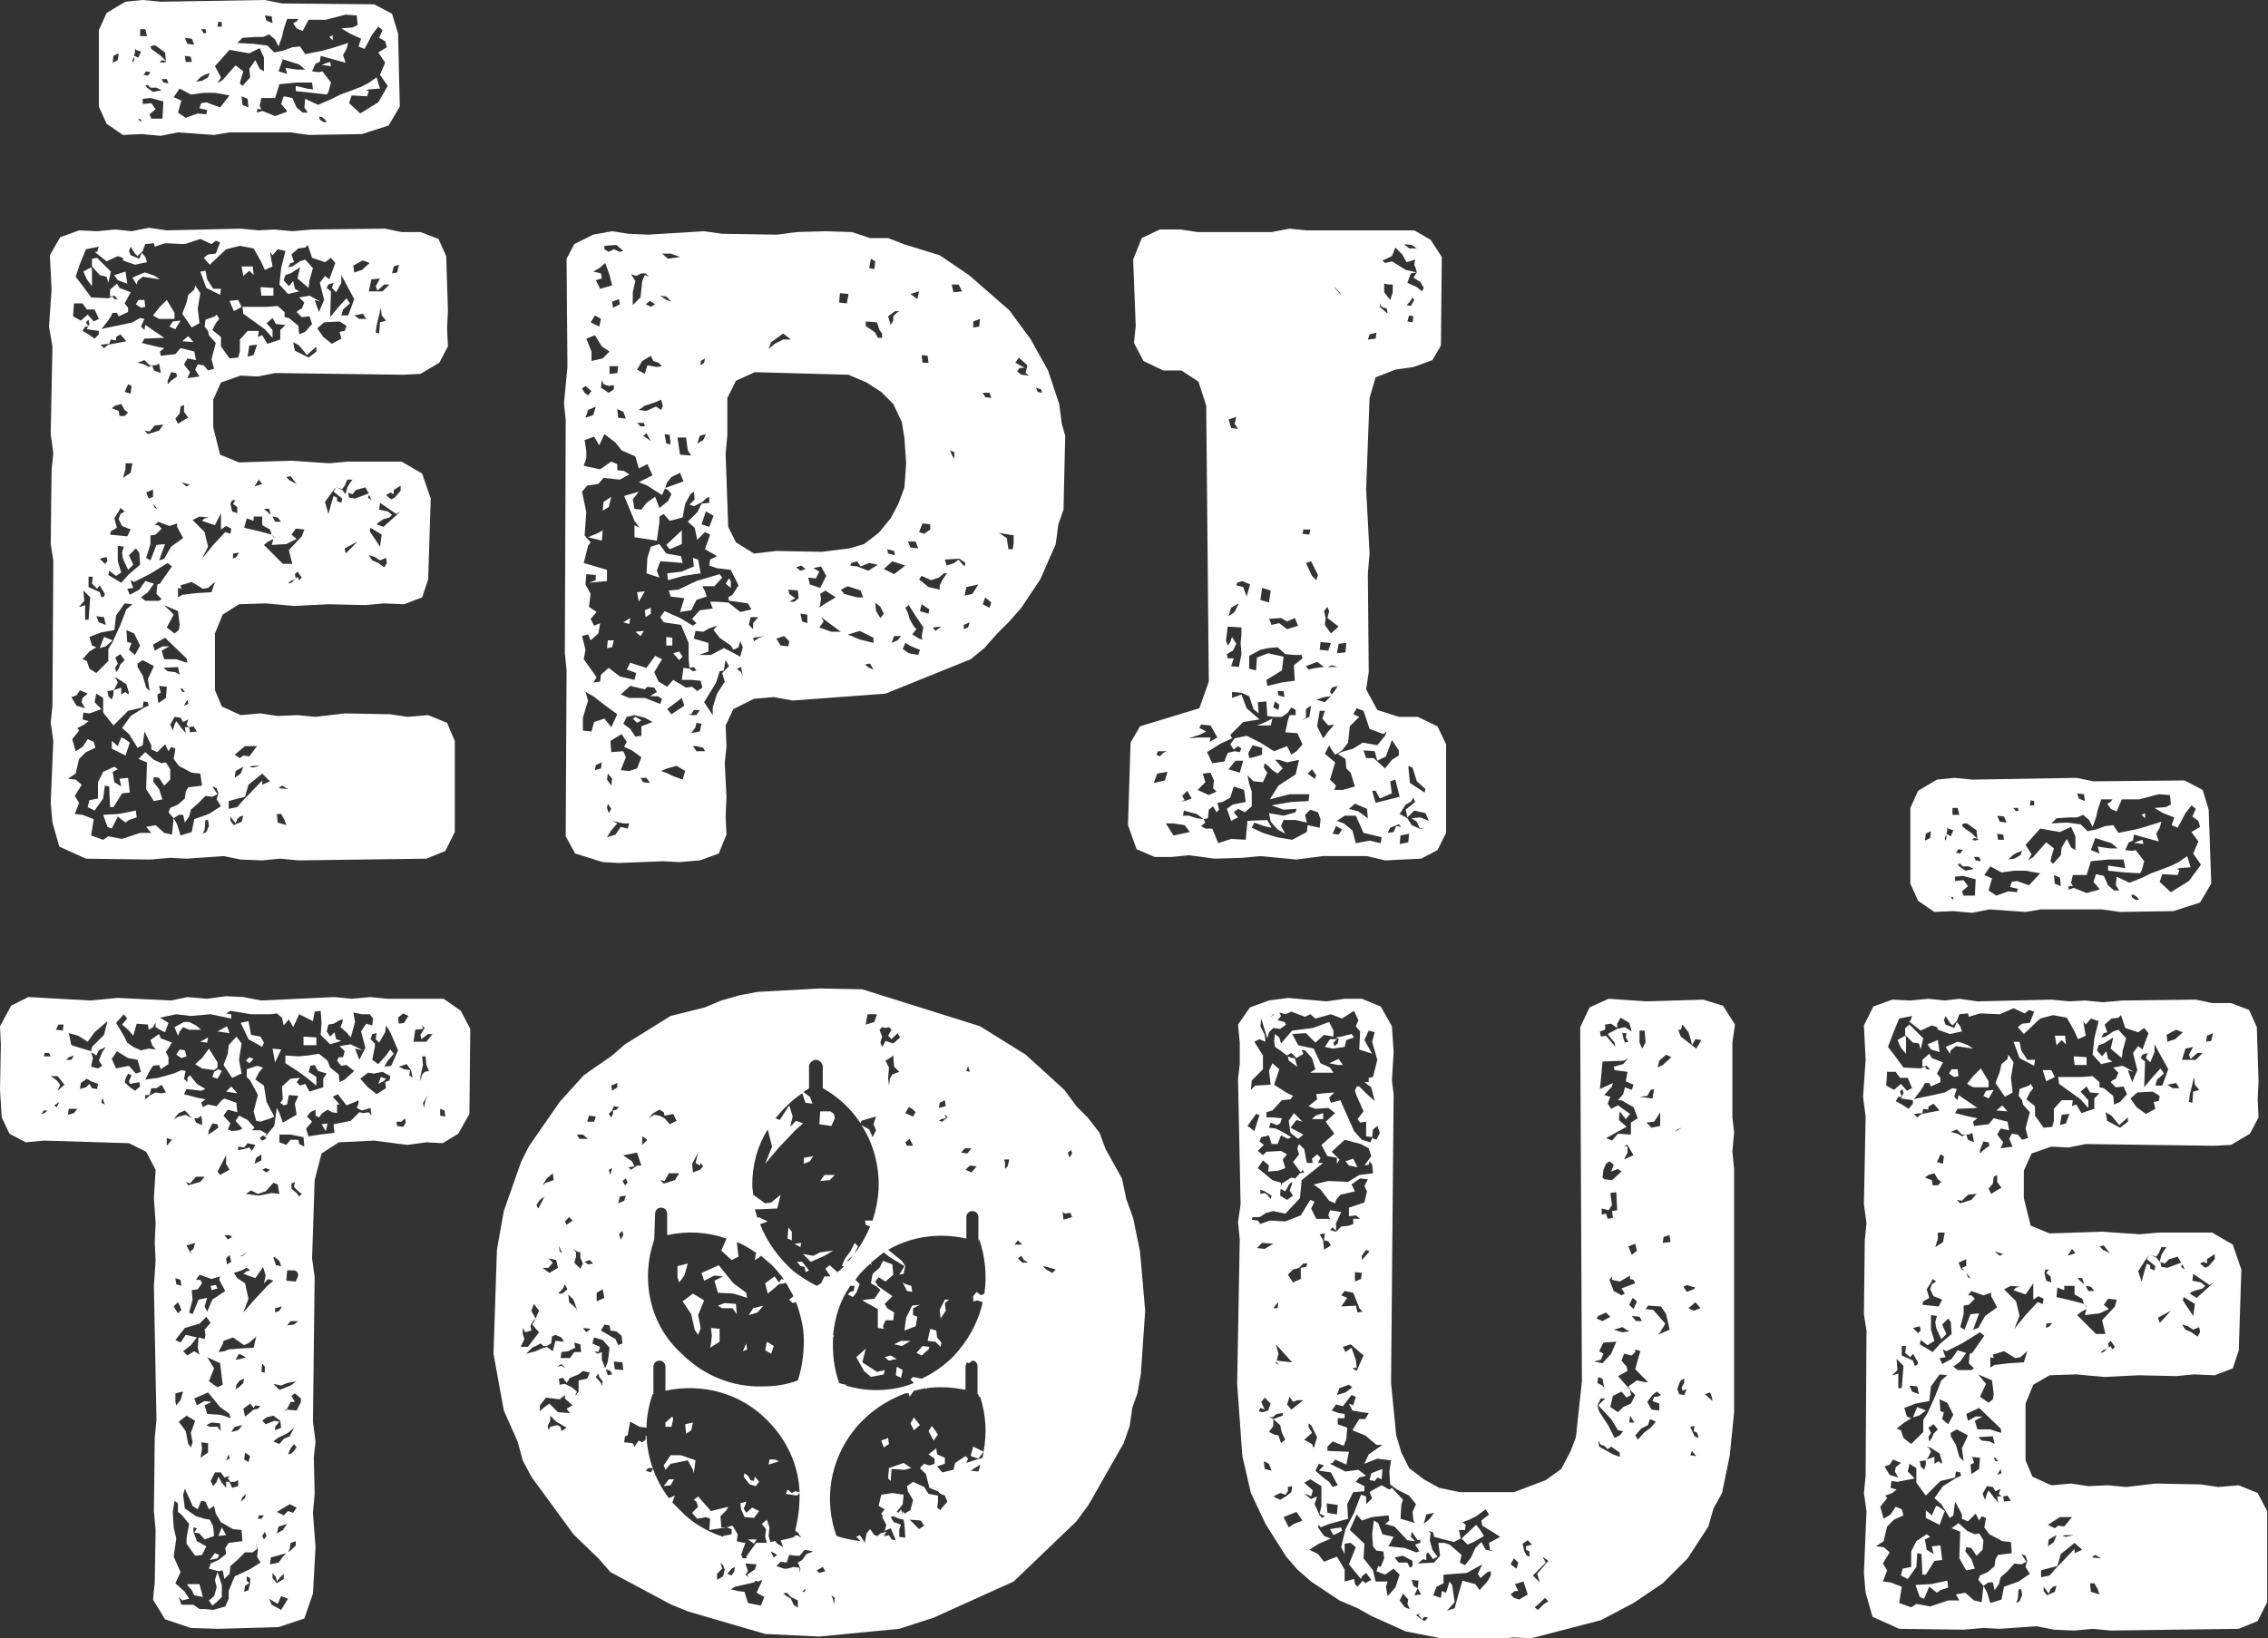
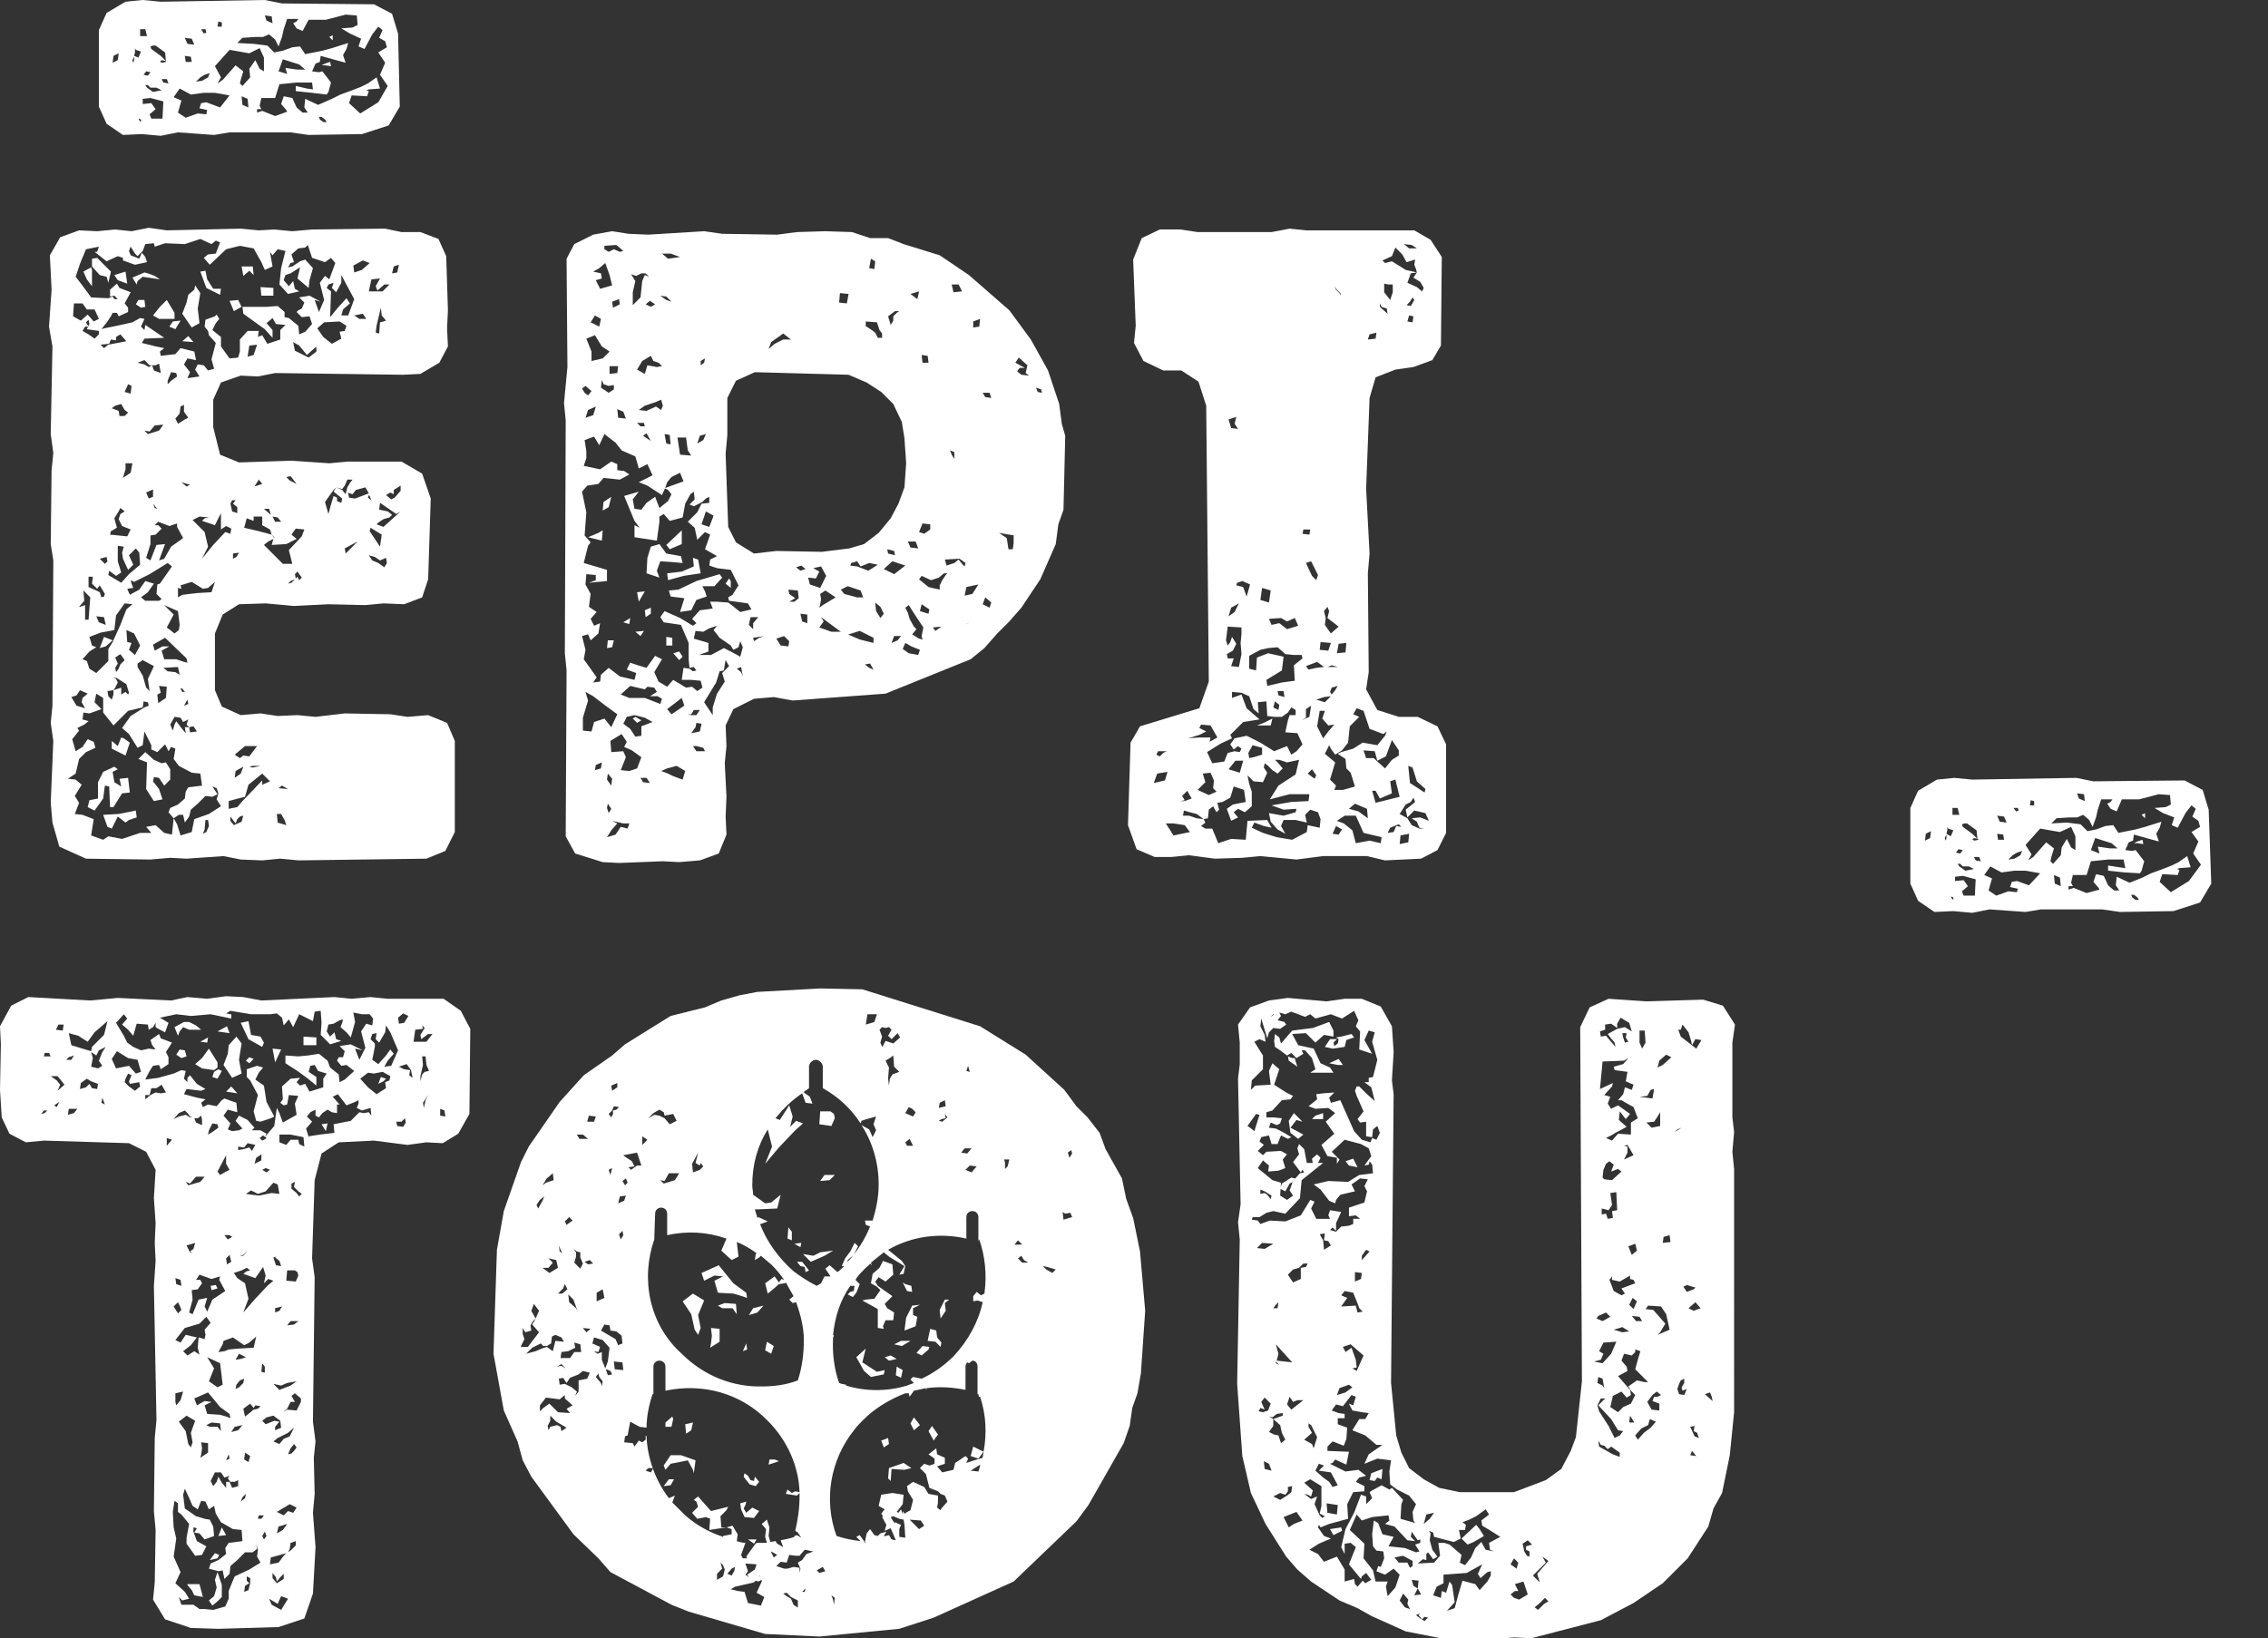
<svg xmlns="http://www.w3.org/2000/svg" xmlns:xlink="http://www.w3.org/1999/xlink" version="1.1" id="Calque_1" x="0px" y="0px" viewBox="0 0 263.8 190.6" enable-background="new 0 0 263.8 190.6" xml:space="preserve">
  <rect x="0" y="0" width="263.8" height="190.6" fill="#333333" stroke="none" />
  <path fill="#FFFFFF" d="M21.8,184.4l0.5,0.6l0.3,0.6l1,0.2l-0.4-1.5H21.8z M25,183.8l0.2,0.9l-0.3,1l-0.6,0.5l0.4,0.6l0.6-0.5  l0.5-0.5v-1.4l-0.5-1.5L25,183.8z M24.4,181.5l0.9-0.2l0.2-0.4l-0.5-0.2L24.4,181.5z M25.4,178.7l0.9-0.1l-0.5-0.9L25.4,178.7z   M24.5,149.6l0.1,0.5l0.7-0.2l-0.2-0.4L24.5,149.6z M37.4,130.8l0.5,0.8l0.2-0.9L37.4,130.8z M26.3,127l1.3,0.2l-0.7-0.8L26.3,127z   M44,126.1l0.6-0.3l0.3-0.3l-0.6-0.2L44,126.1z M24.9,124.7l-0.2,0.6l0.6,0.2l0.5-0.9l-0.4-0.2L24.9,124.7z M28.7,124.4v0.9l0.4,0.4  l0.9,1.7l-0.5,1.9l0.3,1.1l0.5,0.1l1.2-0.4l0.4-0.2l-0.9-1.7l-0.3-1.9l-1-0.7l0.4-0.8l0.5-0.6l-0.7-0.2L28.7,124.4z M28.6,123.4  l0.4,0.3l0.5-0.5L29,123L28.6,123.4z M20.5,122.7l0.6,0.4l0.6-0.2l-0.2-0.7l-0.6-0.1L20.5,122.7z M23.5,123.1l-0.8,0.7l0.8,0.5  l1.4,0.2l0.4-0.3v-0.6l-1-1.6L23.5,123.1z M32,123.6l0.7-1.5l-1-0.1L32,123.6z M23.3,121.2l0.8,0.1l0.1-0.6L23.3,121.2z M26.6,121.6  l-0.1,1l-0.5,1.3l1,1.5l1.1-0.5l-0.3-1.6l0.3-1.9l-0.6-0.8L26.6,121.6z M35.3,121.6h1.5v-0.9l-1.5-0.1V121.6z M25.3,120l1.4,0.2  l-0.3-0.8L25.3,120z M21.4,118.9l-1.1,0.6l0.4,1l0.2-0.5l0.4-0.5l0.7,0.3h1.4l-0.6-0.5l-0.8-0.4H21.4z M28,119l0.9,1.9l1.6,0.9  l0.2-0.5l-0.4-0.7l-1.1-0.2l-0.3-1.6L28,119z M32.7,185.7l0.8,0.3l-0.8,1.3l-1.1-0.6l-0.3-0.7l1,0.6L32.7,185.7z M28.5,184.5  l0.5-0.3l-0.3-0.3v-0.5l0.4,0.2v0.6l-0.2,0.8l-0.5,0.2L28.5,184.5z M31.7,183.6V183l0.4,0.5l0.1,0.5l0.4-0.5l0.4-0.4v0.6l-0.8,0.5  L31.7,183.6z M31.5,181.2l1.1-0.3l0.7-0.2L33,181l-0.6,0.8l-1,0.2L31.5,181.2z M33.7,180.2l0.1-0.7l0.6-0.2v0.5l-0.5,0.5l-0.4,0.3  L33.7,180.2z M30.5,178.7l0.3-0.5l0.2,0.5l-0.3,0.4L30.5,178.7z M32.4,177.6l1-0.3l-0.5,0.7l-0.7,0.4L32.4,177.6z M30.1,176.3h0.6  l-0.3,0.4H30L30.1,176.3z M32.2,175.9l1.5-0.9l0.8,0.4l-0.4,0.6l-0.6-0.2l-0.5,0.5L32.2,175.9z M28.2,174.2l0.4-0.4l-0.1,0.5  l-0.5,0.4L28.2,174.2z M24.9,178.7l-0.1-1.1l-0.4-0.8l-0.6-0.1l-1-0.3l-1.3-0.9l-0.2-1.6l0.2-0.7l0.6,1.3l0.3,0.7l0.6,0.4l0.4-1  l0.5,0.1l0.4,0.9l0.6-0.4l0.2,0.9l0.6,1l1.4,0.8l1,0.1l0.1,1.3l-1.6,0.2l-0.4,0.6l0.1,0.7l-0.9,0.7l-0.9,0.4l-0.2,0.6l1.1,0.3  l0.5-0.1l0.2,1l0.6-0.6l0.1-0.9l0.8-0.7l0.9-0.9h0.9l0.5-0.4l-0.1-0.6l0.2,0.7l-0.1,0.8l0.4,0.7l-1.3,0.8l-1.7,0.8l-0.3,0.7l-0.4,1  v0.9l-0.4,0.9l-1.4,0.4l-1-0.1h-0.6l-0.7-0.5h-1.4l-0.3-0.9l0.4,0.4L22,186l-0.5-0.8l-1.1-1l0.6-1.3l-0.8-1.8l0.3-2.1l-0.3-1.3  l-0.1-1.8l0.2-1.3l0.4,0.3v1l0.4,0.3l0.9,1.1l-0.3,1.6v0.7l1,1.4l0.8-0.1l0.5-1l-1.1-0.6l-0.4-1.1v-0.5l0.4,0.1l-0.3,0.5l0.6,0.1  l0.6,0.7L24.9,178.7z M24.5,172.3l0.5-1h0.7l0.4,0.6l0.6-0.2l-0.2,0.3l0.3,0.4h0.5l0.4-0.2v0.7l-0.7,0.2l-0.3-0.7h-0.4v0.7l-0.5-0.6  l-0.4-0.7l-0.2,0.6l-0.4,0.5L24.5,172.3z M26.6,169.2l0.1,0.5l-0.4,0.2L26.6,169.2z M28.4,169.8l0.1-0.8l0.6,0.4l-0.2,0.7  L28.4,169.8z M33.8,168.5l0.4-0.5l0.3,0.4l-0.3,0.4l-0.3,0.3l-0.4,0.1L33.8,168.5z M23.4,169.2l0.1-0.7l-0.1-0.7l0.8,0.1v1.1  l-0.9,0.6L23.4,169.2z M31.8,167.7l0.5-0.4l1.2-0.6l0.7-0.6l-0.5,1l-0.7,0.3l-0.5,0.6L31.8,167.7z M27.3,166l0.9-0.2l-0.5,0.6  l-0.8,0.2L27.3,166z M24,165.8l0.6-0.3l1,0.1l0.1,0.9l-0.4-0.5h-0.9L24,165.8z M30.5,165.3l0.5-0.4l0.8-0.2l0.8,0.6l0.1,0.8  l-0.7,0.3L32,166l0.5-0.6l-0.6-0.1l-1,0.4L30.5,165.3z M21.9,168l-0.3-1.5l-0.8-1.1l0.9-0.7l1,0.6l-0.5,1.4l0.2,1.1l-0.2,0.6  L21.9,168z M28.3,163.9l0.8-0.6l0.4,0.5l0.2-0.3l0.6,0.1l-0.3,0.3l-0.5,0.1l-0.6,0.5l-0.4,0.3L28.3,163.9z M22.6,162.7l1.6-0.7  l1.4,1.7l1.1,0.8l0.1,0.5l-0.5-0.2l-0.7-0.2l-1.5-0.1l-0.3-1l0.8-0.4l-0.8-0.1l-0.9,0.5L22.6,162.7z M33.4,163.9l0.4-0.8h0.5  l-0.4-0.7l0.4-0.3l0.7,0.6v0.4l-0.5,1l-1.1-0.1l-0.5,0.3L33.4,163.9z M20.4,163.1v-1l0.9-0.2l-0.3,1l-0.5,0.6L20.4,163.1z   M33.4,160.9l1.1-0.2l-0.7,0.5l-1.3,0.5l-0.7-0.7l0.9,0.2L33.4,160.9z M27.5,161.1l0.4-0.5l0.5-0.2l-0.1,0.5l-0.5,0.5l-0.4,0.2  L27.5,161.1z M30.4,159.6l0.1-1l0.3,0.4v0.7L30.4,159.6z M24.3,160.7l0.6-1.5l-0.8-1.3l1.5,0.7l0.3,2.5l-0.6,0.3L24.3,160.7z   M27.8,157.5l0.8,0.4l-0.6,0.2l-0.6,0.1L27.8,157.5z M29,156.2l0.8-0.7l-0.3,1.3l-1.8,0.1l-1.1,0.1l-0.5,0.2l-0.7,0.1l0.5-0.9  l0.1-0.4l1.1-0.4l1.3,0.9L29,156.2z M33.8,153.7h0.9l-0.5,0.4l-0.8,0.1L33.8,153.7z M20.4,155.9l1.1-1.4l1.7-0.5l0.8-0.8l0.5,0.7  l-0.7,0.8l0.1,0.6l-0.1,0.5l-0.7-0.2l-0.1,1.2l0.2,0.8l-0.6-0.4l-0.8,0.5l-0.5-0.5l0.9-0.7l0.7-0.9l-1.3-0.3l-0.6,0.9L20.4,155.9z   M32,152.2l0.8-0.2l-0.3,0.5l-0.5,0.2V152.2z M20.2,152l0.5-0.5l0.2,0.4l0.2,0.5l-0.4,0.4L20.2,152z M20.5,149.4l-0.1-0.7l0.6,0.2  l0.1,0.7L20.5,149.4z M23.2,148.3l1.4,0.5l1-0.3l-0.1,0.4l0.7,1.3l-1.5,1l-0.6,1.4l-0.3-0.6l0.3-1l-1,0.2l-0.7,1.7l-0.4-0.2l0.4-1.5  l-0.1-1.1l0.7-0.1l0.5-0.7l-0.2-0.4h-0.5L23.2,148.3z M33.3,149l0.1-1.2h0.9l0.3,0.2l0.1,0.4l-0.3,0.7L33.3,149z M30.6,147.4l0.3,1  l-0.2,0.9l0.5-0.5l0.6,0.2l-0.7,0.6l-1.5,1.6l-1.3,1.5l0.6-1.6l-0.4-1.8l-0.9-0.6l-0.4-0.6l0.9-0.3l0.6-0.3l0.4,0.3l-0.4,0.1  l-0.4,0.3l1.4,0.5L30.6,147.4z M32.1,147.2l-0.3-0.9l0.3-0.1l-0.1,0.1l0.5,0.4l0.2,0.6L32.1,147.2z M26.3,146.4l0.4-0.4l0.2,0.8  l-0.5,0.3L26.3,146.4z M28.3,146l0.5-0.5l-0.5,0.6h-0.4L28.3,146z M22.1,145.7l-0.4-0.8l1-0.3l-0.2,0.7l-0.4,0.3l0.3,0.2L22.1,145.7  z M26.1,143.7h0.6l0.3,0.2l-0.5,0.3L26.1,143.7z M30.9,138.6l0.9-1l0.5,0.2l0.2,1.1l-0.9-0.1l-1.5,0.3l-1.5-0.2l0.6-0.4l0.8,0.4  L30.9,138.6z M34.5,138.8l-0.6-0.5v-0.6l0.4-0.2l-0.1,0.6l0.5,0.5l0.4,0.3l-0.3,0.3L34.5,138.8z M22.8,136.9h1l-0.5,0.6l-1.4,0.4  l-0.3-0.4l0.5,0.2L22.8,136.9z M30.5,136.1l0.4-0.2l0.5,0.2l-0.4,0.3L30.5,136.1z M25.3,136.3l1-1.9v1l0.4,0.7l-0.4,0.2l-0.7,0.4  L25.3,136.3z M29.8,134.7l0.6-0.4v0.7l-0.8,0.4L29.8,134.7z M28.8,133l0.9,0.2l-0.4,0.7l-0.3-0.4l-0.7,0.2l-0.6,0.1v-0.4l0.7,0.1  L28.8,133z M19.4,132.4l0.6,0.2l-0.6,0.7V132.4z M30.2,132.4l0.4-0.3l0.4,0.3l-0.1,0.1l-0.4,0.2L30.2,132.4z M32.5,132.9v-0.9h1.3  l1.5,0.3l0.1,1.1l-0.6-0.3l-0.1-0.5h-0.9l-0.5,0.6L32.5,132.9z M24.3,131.5l0.4-0.8l0.6,0.1l0.1,0.4l-0.7,0.5l-0.5,0.3L24.3,131.5z   M46.2,131l-0.1-0.5h0.6l0.4-0.4l0.1,0.5l-0.3,0.5L46.2,131z M22.8,130.6l-0.2-0.5H23l0.4-0.3l0.1,0.5v0.6L22.8,130.6z M5.1,129.2  h0.4l-0.3,0.3l-0.4,0.1L5.1,129.2z M20.8,129.5l0.7-0.3l0.4,0.4l0.2,0.3h0.3l-0.3,0.1l-0.5-0.3l-0.8,0.2l-0.6,0.3L20.8,129.5z   M8,129H9l-0.4,0.5l-0.7,0.2L8,129z M51.2,129.8V129l0.5,0.2l0.1,0.7L51.2,129.8z M6.3,128.6l0.6-0.4l-0.3,0.6L6.3,128.6z   M11.8,128.3l0.1-0.6l0.3,0.8L11.8,128.3z M49.2,128.3l0.6-0.9l-0.3,0.6l-0.2,0.9L49.2,128.3z M39.5,128.5l-0.8-0.9l0.6-0.3l1,1.3  l1-0.4l0.4-0.2v0.4l-0.2,0.5l0.6,0.3l1-0.3l0.1,0.9l-0.3-0.4l-0.6,0.1l-0.5-0.1l-1,1l-2,0.4l0.1,1l-1.7,0.2l-1.3,0.2l0.1,0.4  l-0.4-1.3l0.7-0.8l-0.6-0.6l0.4-0.5l0.6-0.3v0.7l0.4,0.2l0.4-0.5l0.6-0.4l0.5,0.3l0.6,0.1V128.5z M16.9,127.4h0.5l0.2-0.8h0.6  l0.6-0.4l0.5,0.9l-0.6,0.1l-0.6-0.1l-0.6,0.3l-0.6,0.5V127.4z M9.4,126l0.7-0.5l0.5,0.3l0.8,0.3l-0.1,0.6l-0.6-0.1l-0.3-0.5  l-0.4,0.4l-0.7,0.2L9.4,126z M7,126.2l-0.4-0.5l-0.7-0.5h0.8l0.8,1l-0.8,0.7L7,126.2z M15,126.4l-0.5-0.5l0.1-0.4l0.3-0.6l0.4,0.2  l-0.3,0.7l0.1,0.3l1.1-0.2l0.1,0.5l-0.6,0.5L15,126.4z M44.5,124.7l0.9,0.5l-0.1,0.5l-0.5,0.2l0.1,0.7l-1.1,0.7l-1-0.8l-0.9-1  l0.9-0.7l0.7,0.1L44.5,124.7z M47.6,125.1l0.1-0.6l-0.7-0.1l-0.6-0.3l0.9-0.3l0.5,0.7l0.2,0.9L47.6,125.1z M48.9,125.2l0.3-1.3  l-0.1-1h0.4l0.1,1l0.3,0.7l-0.5,0.1l-0.3,0.3l-0.2,0.8V125.2z M8,123l0.6-0.2l-0.3,0.5H7.7L8,123z M5.2,122.5h0.5l0.2,0.4H5.1  L5.2,122.5z M13,123.2l0.6-0.9l1.3,0.8l1.1,0.2l0.4,1.4l-0.6,0.2L15,124l-1.5,0.3L13,123.2z M11.5,122.2l0.8-0.4l-0.4,0.6l-0.4,1  l0.4,0.6l-0.5,0.3l-0.8-0.2l0.2-1l-0.2-0.7l0.6,0.4L11.5,122.2z M44.8,120.1l0.1-0.8l0.5,0.8l0.9,2.1l-0.8,1.8l-0.8,0.1l0.4-0.7  l0.7-0.8l-0.4-0.5l-0.5,0.7l-0.9,1l-0.7-0.5l0.3-1.5v-0.4l-0.5-0.5l0.2-0.6l0.5-0.1l-0.1,0.7l0.4,0.4L44.8,120.1z M48.1,121.2  l0.2-1.4l0.9-0.1l-0.1-0.4l0.3,0.3l-0.5,0.8l0.1,0.5l0.8-0.6h0.5l-0.7,0.9L48.1,121.2z M6.5,119.8l0.3-0.6h0.6l-0.1,0.7L6.5,119.8z   M11,120.1l1.5-1.3l-0.4,1.6l-1.4,1.4l-0.1,0.5l-1-0.3l-1.3-0.4l-0.3-1.4l1.1,0.3l1.1,0.7L11,120.1z M46.3,118.4l0.6-0.5l0.6,0.3  L47,119l-0.6,0.1L46.3,118.4z M26.8,118l-0.5-0.1l0.5-0.3l2.4,0.4h2.3l0.7-0.1l0.6,0.5l0.2,0.9l0.6-0.7l0.5,0.9l0.7-1.5l1.6,0.8  l0.2-1.1l0.7-0.1l0.1,1.4l-0.1,1.4l1.1,1.1l1.3-0.4l-0.6-0.2l-0.2-0.8l-0.5,0.5L38,120l0.2-0.8l0.6-0.1l0.7-0.4l0.4-0.1l-0.1,0.4  l-0.2,0.5l0.7,0.6l0.5,0.6l0.5-1.8l-0.2-1.1l1,0.2h0.9l0.4,0.5l-0.1,0.8l-0.7-0.2l-0.6,0.9l0.5,1.9l-0.7,1.4l-0.5-1.3l0.9,0.2  l-1.4-0.7l-1.3,0.2l0.6,0.6l-0.2,0.7h-0.5l-0.2,0.4l0.5,0.6l0.6-0.1l0.9,0.7l-1.1,1l-0.6,0.3l-0.1-0.9l-1-0.8l-0.3-0.8l-1-0.8  l-1.3,0.2l-1.1,0.1l-1.5-0.1v0.9l1.4,0.9l1.1,0.8l1.1,0.9v-1l-0.9-0.6l0.2-0.7l0.5-0.1l0.4,0.7l1,0.3l-0.4,0.6v1l-1.6,0.5l-0.5-0.9  l-0.6,0.2l-0.4-0.4l0.4-0.5l-1.1,0.1l-1,0.9l0.1,1.5l-0.3,0.4l0.4,0.3l0.4-0.1l0.2-1.1l1.1,0.1l-0.4,0.9l0.2,1.3l-1.6,0.9l-0.4-1.1  l-0.3-0.6l-0.3,2.1l-1.1,1.3l0.2-0.4l-0.7-0.4h-1l0.3-0.3l-0.8-0.9l-1-0.5l-0.4,0.6l0.8,0.9l-0.4,0.2l-0.8,0.1l-0.5-0.2l0.3-0.7  l-0.8-0.9l0.5-0.7l1.1,0.3l-0.1-1.1l-1.4-0.5l-0.3,0.2l-0.6,0.7l-1-0.2l-0.6,0.3l-0.2-0.5l0.5-0.4l-1-0.2l-1.5-0.4l0.3-0.6l1.7,0.2  l0.5-0.2l-1-0.6l-0.8-1l-0.3,0.3v0.5l-0.4-0.4l0.2-0.9l-0.5-0.1l-0.9,0.4l-1.8,0.5l-1.5,0.2l0.4-0.8l0.3-0.5l0.2-0.3l0.7-0.1  l0.2,0.5l0.9-0.6V123l-0.3-0.6l0.7-1.1l-1.3-0.5l-0.2-0.5l-1,0.7l0.2,0.6l0.4,0.5l-0.8-0.1l-0.9,0.2l-0.9-0.4l-0.7-0.5l-0.4-0.8  l-0.9-1.5l0.9-1l0.4,0.5l-0.6,0.7l0.7,0.6l0.6,0.7l0.4-1.4l1.3,0.1l0.1,0.6l0.5-0.3l0.3-0.5v0.5l0.5,0.3l0.6,0.3l0.4-1.1l-1-0.6  l1.9-0.4l1.7,0.2l2.3-0.2l2.4,0.5V118z M40.9,116.2l-2-0.2l-8.5,0.4l-2.1-0.4l-2-0.1l-2.2,0.3l-2.3-0.2l-1.9,0.4l-6.2-0.3l-3.2,0.3  L3.3,116l-2,1l-1.3,2.4l0.1,2.1L0,126.8l0.2,3.2l0.9,1.9l1.9,1l2.1-0.2L15,133l2,1l1.1,2.1l-0.2,3.3l0.2,2.9l-0.1,2.3l0.1,2.1  l-0.2,2.9l0.3,15.6l-0.2,2.1l-0.1,8.5l0.2,2.2l-0.1,6.1l-0.2,2l1.4,2.3l3,1l3.2,0.1l7-0.2l3-1l1-2.9l0.3-5.4l-0.3-4l0.2-2.2  l-0.1-4.2l0.2-1.9l-0.3-2.3l0.2-16.8l-0.3-2.2l0.3-9.1l0.8-3.1l2-1.3l4.1-0.2l3.9,0.5l2.2-0.3l1.9,0.1l1.8-1.1l1.3-2.3l0.1-9.9  l-1.1-2.1l-2-1.4h-6.5l-2-0.2L40.9,116.2z" />
  <path fill="#FFFFFF" d="M154.7,177.9l0.4,0.7l1-0.5l-0.1-0.4L154.7,177.9z M170,179l0.7,0.7l0.7-0.3l0.7-0.4l0.5-0.3l-0.5-0.8  l-0.4-0.5L170,179z M159.5,171.4l-0.2,0.8l0.6,0.1l0.3-0.4l0.5,0.2l0.1-1.2L159.5,171.4z M149.1,137.7l-0.2,0.6l0.6,0.3l0.5-0.9  l1-0.5l-0.8-0.2L149.1,137.7z M156.5,135.1l0.4,0.5l1,0.2l-0.5-1L156.5,135.1z M152.6,134.8l0.1,0.6l0.6-0.1l0.3-0.6l-0.4-0.4  L152.6,134.8z M153,129.8l-0.4,0.4h1.3v-0.7L153,129.8z M149.9,130.4l0.2,1.4l0.9,0.7l0.6-0.5l-1.5-0.8l0.7-0.9l0.7,0.2l-1-1  L149.9,130.4z M154.6,123.7l1,0.2h0.6l-0.5-0.7L154.6,123.7z M149.9,123.4l1,0.7l-0.2-0.6l-0.1-0.4h-0.3l-0.5-0.2L149.9,123.4z   M156,120.6l-0.6,0.1l0.3,0.2l-0.1,0.5l-0.4,0.3l-0.1-0.4l0.4-0.4h-0.8l-0.6,0.9l0.9,0.2l1.4-0.2l0.2-0.8l0.9-0.3l-0.3-0.4  L156,120.6z M152.7,119.6l-2.4,0.3l-1.3,1.5l-0.2-0.7l-0.5-0.4l-0.1,0.8l0.1,0.7l0.6,0.4l0.8,0.6l0.5-0.3l0.6,0.6l0.8-0.5l-0.2-0.4  h0.4l0.8,0.9l0.4,1.3l-0.6,0.4h2.7l-0.4-0.6l-1.1-0.5l-0.8-1.7l-1.8-0.4l-0.7-1.3l1.6-0.1l1.1,1.1l1-0.9l1.1,0.2v-0.7l-0.5-1  L152.7,119.6z M165.2,188.3l-0.5-0.4l0.5-0.2l-0.2,0.2l0.4,0.5l0.3-0.3l0.4,0.1l-0.4,0.4L165.2,188.3z M178.5,187l0.6-0.5l0.6-0.6  l0.4,0.4l-0.5,0.3l-0.7,0.7L178.5,187z M163.4,187l-0.6-0.8l0.4-0.8l0.6,0.7l-0.1,0.5l0.3,0.6L163.4,187z M176.1,185.9l-0.4-0.4  l0.5-0.4h0.4l-0.4-0.8l1-0.3l0.5,1.5l-1,0.6L176.1,185.9z M164.9,184.8l-0.5-0.3l-0.2-0.7l0.8,0.1L164.9,184.8l0.4,0.7l-0.8,0.1  L164.9,184.8z M166.7,185.6l0.4-1l0.8-0.4v-1l2.7-0.2l1.8-1l-0.5,1.1l0.3,0.5l0.8-0.7l0.4-0.1v0.5L173,184l-0.9,1l-0.5-0.7l-1.5-0.4  l-0.5,1.7l-0.4,1.5l-0.9,0.3l0.9-1l-0.3-2l-0.3-0.4l-0.4,1.3l-0.5-0.2l-0.1,0.8L166.7,185.6z M175.7,182l0.4-0.7l0.5,0.5l-0.2,0.7  L175.7,182z M178.3,183.3l1.5-1.5l-0.4-0.7l0.7,0.5l-1.3,1.5l0.3,1L178.3,183.3z M162.2,181.2l1-0.2l1.1,0.6v0.6l-0.3,0.2l-0.3-0.6  h-1L162.2,181.2z M177.6,181l-0.3-0.5l-0.2-0.9l0.6-0.4l0.5,0.5l-0.7,0.2v0.4l0.4,0.2v0.6L177.6,181z M159.6,176.5l1.9-0.2l0.1,0.6  l-0.5,0.4l1.1,0.3l1.5,1.6l0.9,0.1l-0.5-0.5l0.1-0.6l0.7,1l0.3-0.1v0.4l-0.6,0.2l0.5,0.8l-0.4,0.1l-1.3-0.5l-1.9-0.2l0.6-1.1  l-1.3-0.3l-0.5-1.3l-0.5-0.3l-0.2,1.6l0.1,1.4l0.4,0.5l0.8,0.1l0.1,0.8l-0.4,1l-0.3-0.1l-0.2,0.6l1,0.4l1-0.7l0.7,0.7l-0.5,1.5  l-0.9,1l-0.2-1.1l0.2-0.6h-1.4l-0.3-1.3l-1.1-1.4l0.1-1.7l-1.7-1.6l0.8-1.8l0.6,0.7L159.6,176.5z M165.9,176.2l0.9-0.2l-0.5,0.7  l-0.7,0.6L165.9,176.2z M149.3,176.5l1.5-0.6l0.7,1l-1,0.4l-0.6,0.4L149.3,176.5z M169.9,179l-0.2-1h0.7l0.1-0.6l-0.4-0.3l0.8-0.3  l0.8-0.4l1.1-0.8l0.4,0.6l-0.9,0.7l0.1,0.6l1,0.6l1.1,0.7l-1.3,0.7l0.1,0.8l0.5,0.2l-1-0.2l-0.5-0.9l-0.7,0.7l-0.5,1.1l-0.7,0.9  l-0.6-0.3l0.2-0.9l-1.4-1.2l-0.6-0.2h-0.7l0.2,1.5l-0.7,0.8l-1.9,0.1l0.6-0.5l0.4,0.1v-0.7l0.2-0.2l0.6,0.8l0.5-0.3l-0.6-0.8  l-0.3-1.1l0.1-0.8l-0.2-0.3l0.5,0.2l0.1,0.5l2.3,0.6L169.9,179z M154.4,176l-0.1-1.1l1.3,0.2l-0.1,1.1L154.4,176z M149.8,173.5V173  l0.5-0.1l-0.1,0.7l-0.5,0.4l-0.8,0.5l-0.8-0.4l0.8-0.4l0.6,0.2L149.8,173.5z M152.7,173.4l-1-0.9l0.7-0.4l1.3,0.8v2.3l-0.2,0.9  l0.6,0.3l-0.3,0.2l-0.3-0.3l-0.6-1.3l0.3-0.9l-0.7,0.3l-0.8-0.6l0.4,0.1l0.4,0.2L152.7,173.4z M154.6,172.4l-0.7-0.5l-0.9-0.8  l0.4-0.8l0.6,0.2l-0.6,0.6l1.4,0.2l0.8,1.5l-0.6,0.2L154.6,172.4z M147.1,170.9L147,170l0.6,0.3l0.3,0.8L147.1,170.9z M196.6,169.3  l0.2-0.5l0.5,0.6L196.6,169.3z M187.6,169.2l-1.6-0.9l-0.1-0.7l0.3,0.5l0.4,0.1l0.4,0.4l0.4-0.3l1,0.7v0.5L187.6,169.2z   M197.1,167.1l-0.5-1.1l0.5-0.1l-0.1,0.6l0.4,0.2l0.2,0.6L197.1,167.1z M152.6,168l-0.9-0.5l0.9-0.8l-0.4-0.7v-0.4l0.3,0.2l0.7,1.4  l-0.4,1.3L152.6,168z M190.2,167l0.7-0.8l0.8-0.4l0.2-0.7l0.7,0.3l-0.6,0.7l-0.8,0.6l-0.7,0.8L190.2,167z M189.6,164.7l0.5,0.8h-0.6  L189.6,164.7z M148.5,164.5l0.7-0.1v0.3l-1.1,0.4l0.8,0.7l0.2,0.9l0.4,0.8l-0.5,0.4l-0.3-0.9l-0.5-0.1l-0.6-0.3l0.5-0.7v-0.8  l-0.5-0.3l0.4,0.1L148.5,164.5z M146.7,163.1l0.4-0.5l0.7,0.7l-0.3,0.8l-0.6,0.2l-0.5-0.1l0.2-0.4l0.5,0.2L146.7,163.1z   M187.1,165.9l-1.1-1.7l-0.2-0.7l0.4-0.8h0.5l-0.8,0.8l1.5,1.6l0.8,1.3l0.6,0.1l-0.4,0.5l-0.6,0.3L187.1,165.9z M149.7,163.4  l0.3-0.9l0.4,0.6l0.5-0.2h0.7l-1.4,1.1L149.7,163.4z M157.2,162.3l0.5,0.2l-0.3,1l-0.5-0.2l0.4,0.8l1.1,0.2l0.8,0.1l-0.4,0.7h-0.7  l-0.8,1.3l1.5,0.6l1.3,1.1h0.7l-1.6,1.1l-0.5,1.1l1.5-0.6l1.6,0.2l-0.2,1.3l0.1,1.5l0.8,0.6l1.4,0.7l0.8,1l-0.4,0.9l0.1,1l0.2,0.3  l-0.3-0.1l-1.4-0.4l0.1-1.7l0.2-0.5l-1.3-1.4l-0.3,0.2l-0.9-0.5l-1.1,0.6l-0.3,0.2l0.3,0.7l-0.7,0.7v-0.9l-0.6-0.2l-0.8,2.1l-1,1.9  L156,180l0.4,0.8v-1.2l0.7-0.1l0.6,0.5l-0.8,2l1.4,1.7l0.1-0.3l0.5-0.4l0.6,0.8l-0.7,0.4l-0.3-0.3l-0.6,0.7l-0.3-0.3l-0.1-0.6  l-1.1,0.3v-1.4l-0.9-1.5l-1.5,0.6l-0.7-0.9l-1-0.5l1.1-0.7l1.4-0.6l-0.8-0.3l-0.7-1l0.1-0.3l0.2,0.3l1-0.4l2.2-0.6l-0.1-1.7l0.7-1.4  l1.3-0.1v-0.6l-1-0.5l0.4-0.5l0.8-0.2L158,171l-1.5,0.2l-1.8-0.9l0.3-0.1l0.3-0.4l1.3,0.6l0.3-1.5l-2.5-0.1v-0.5l0.6-0.6l1.3,0.5  l0.3-0.8l0.1-1.3l-1.1-0.4V165h0.8v-0.5l-0.7-0.1l-0.8-0.3l0.5-0.7l0.8,0.2L157.2,162.3z M198.3,162.2l0.6-0.2l0.2,0.5l0.1,0.5  L198.3,162.2z M192.1,164l-0.5-0.9l0.6-0.8l0.5-0.4l0.5,0.4l-0.4,0.2h-0.4l-0.2,0.5l0.8,0.3v0.8L192.1,164z M155.8,161.5l1.1-0.4  l0.4,0.3l-0.8,0.6l-1,0.3L155.8,161.5z M195.3,162.2l-0.2-0.6l0.2-0.6l0.2-0.4l0.4-0.2v0.5l-0.3,0.5l0.1,0.4l0.5-0.2l-0.3,0.7  L195.3,162.2z M186.4,161.2l-0.6-0.3l0.1-0.7l0.5,0.2l0.2,1.1L186.4,161.2z M148.4,158.6v-0.2l0.4,0.4L148.4,158.6z M190.2,157.3  V157l0.6,0.2l-0.3,1l-0.3,1.1l1.5,1.5h-0.4l-0.9-0.2l-1,0.7l0.3,0.5l0.5,0.5l-0.5,1l-0.9,0.4l-0.6,0.6l-0.9-0.6l0.3-1.3l1-0.5  l0.6,0.7l0.5-0.3l-0.1-0.6l-1.4-1.6l1.1-0.6l-0.1-0.5l-0.6-0.7l0.3-0.8l0.9,0.2L190.2,157.3z M148.5,158.3l0.2-0.8l-0.3-1.1l1.9,2.1  L148.5,158.3z M156.2,156.7l0.9-0.3l1.5,1.3l-0.8,1.8l-0.5-0.3l0.5-0.1l-0.1-0.9l-0.5-1.4l-0.7,0.5L156.2,156.7z M185.4,158.4  l0.8-0.2l0.3-0.7l-0.5-0.3l0.5-1l1.5-0.1l-0.6,1.4l-1,1.1L185.4,158.4z M187.7,154.7l1-0.3l0.8,0.5l-0.8,0.1L187.7,154.7z   M189.8,153.1l0.9,0.1l0.3,0.5h-0.7L189.8,153.1z M185.7,153.4l0.2-0.3l0.9-0.4l0.5,0.5l-0.9,0.5L185.7,153.4z M193.1,155l0.6-1  l-1.4-1.6l-0.9-0.1l0.3-0.4l1.5,0.1l0.6,0.9l0.4,1.8l-1.4,0.6L193.1,155z M148.4,151.8l0.3-0.3l-0.1,0.7h-0.5L148.4,151.8z   M196.4,152.2l0.8-0.7l0.6,0.7l-0.8,0.3L196.4,152.2z M189.5,151.8l0.4-0.8l0.5,0.4l-0.4,0.9L189.5,151.8z M156.7,151l-0.7-0.3  l0.4-0.5l1,0.2l0.6,1.5l0.1,0.3l0.4,0.4l-0.6,0.1l-0.2-0.8L156,152L156.7,151z M195.8,149.7l0.4-0.2l1,0.3L197,150l-0.8,0.3  L195.8,149.7z M189.6,148.4v0.4l0.4,0.1l0.2,0.4l-1.6,0.6l0.4,0.6l-0.4,0.2l-0.9-0.5l-0.5-1.3l0.3-0.4v0.4l0.9,0.2L189.6,148.4z   M157.6,148l0.8,0.1l-0.1,0.7l-0.7,0.3V148z M149.8,148.3l0.6-0.6l0.7-0.2l0.5-0.5h0.5l-0.2,0.4l-0.6,0.1v1.3l-0.9,0.4L149.8,148.3z   M158.4,146.1l0.5-0.7l0.4,0.2l-0.9,1V146.1z M189.4,145l0.8-0.3l0.2,0.8l-0.6,0.5L189.4,145z M146.2,145.2l0.6-0.6l1.3,0.1l-1,0.6  L146.2,145.2z M193.5,143.9l0.7-0.2l0.1,0.8l-0.9,0.1L193.5,143.9z M153.9,144.3l-0.4-0.7l0.6-0.1l-0.1,0.8l0.5,0.1l0.3,0.5  l-0.8,0.5L153.9,144.3z M187.5,140.2l-0.2-1.4l0.7-0.1l0.1,2.1l-0.6,0.1l0.1,0.8l-0.6,0.1l-0.2-0.6l-0.5,0.1v-0.7l0.8,0.2  L187.5,140.2z M146.6,138.4l0.5,0.2l0.8,0.5l-0.1,0.4l-0.4-0.5l-0.3-0.2l-0.5,0.1V138.4z M186.6,137.2l-0.2-0.2l0.1-0.9l0.3-0.7  l0.4-0.3l0.5,0.4l-0.3,0.8l0.8-0.3l0.4,0.3l-1.1,1L186.6,137.2z M189.3,134.1v-0.7l-0.4-0.1l0.4-0.1l0.7,1.2l-1.1,0.5L189.3,134.1z   M195.1,131.4l0.5-0.2l-0.8,0.5L195.1,131.4z M145.4,131.2l-0.3-0.2l1-1.4l0.4,0.1l-0.6,1.9L145.4,131.2z M191.5,130.6l0.9-0.1  l0.4-0.6l0.3-0.5v1.6l-1,0.2L191.5,130.6z M190.7,127.6l0.9-0.1l0.4-0.7l0.4-0.1l-0.2,1.1L190.7,127.6z M186.4,123.5l2.5-0.1  l0.5-0.3l-0.6,0.7l-1.1,0.3l0.1,0.4l1.5,0.2l-0.2,1.1l0.9,0.4l-0.2,0.6l-0.8-0.3l-0.2,0.8l-0.6,0.7h0.4l0.5,0.3l0.9,0.5l0.5,1.3  l-0.8,0.5v1.4l-1.5-0.1l-0.7,0.8l-0.7-0.3l0.6-0.3l0.5-0.3l1.3-0.7l-0.9-0.8l0.1-1l0.7,0.9l0.5-0.6l-1.4-1l-0.8,0.4l-0.4-0.6  l0.3-0.8l-0.7-0.2l0.9-1l0.1-0.4l-1.5,0.7L186.4,123.5z M193,123.4l0.8-0.7l0.6,0.3l-1,0.9l-0.6,0.3L193,123.4z M188.8,120.7  l-0.1-0.5h0.5l-0.1,0.5l0.3,0.5l-0.4,0.1L188.8,120.7z M190.7,121.3v-1.4h0.6l0.1,1.4L191,122L190.7,121.3z M195.5,120.6l-0.3-0.8  h0.3l0.2-0.6l0.7,0.9l0.3,1l0.1,0.5l0.4-0.7l0.7,0.1l-0.6,1L195.5,120.6z M188.1,119.1l0.4-0.7l1,0.6l0.3,1l-0.8-0.5l-0.9,0.2  l-1.1,0.6l0.3,0.4l0.5,0.6l0.1,0.5l-1.1-1.3l-0.6,0.1l-0.1-0.6l0.6-0.2v-0.6l0.7-0.1l0.7,0.5V119.1z M148.1,118h0.1l-0.1,0.1  l-0.3,0.2L148.1,118z M157.5,117.6l0.5,1.1l-0.3,0.7l0.5,0.6l-0.1,2.1l1.5,0.5l-0.9-1.6l0.5-1.1l0.7,0.2l-0.3,1.1l0.6,2.1l-0.5,2  l-0.5,0.1v0.5h-0.5l0.8,0.6l0.4,1.6l-1-0.9l-0.8-0.8h-0.3l-0.2,0.5l0.2,0.6l0.8,1.8l-0.7,0.9l0.3,0.4l0.7-0.1v1.7l0.7,0.1l0.1-0.9  l0.5-0.4l0.3,0.8l-0.4,0.8l-0.5-0.2l-0.2,0.5l-1-0.3l-0.9-1l-1.6-3.6l-1.1,0.3l-0.2-0.6l0.6-0.6l-1.3,0.1l-0.8,0.1l0.1,0.6l-1,0.8  l0.8,0.3l1.5-0.1l0.8,0.6l-1.1,1l1,1.4l-1.5,1.3l0.7,1.3l1.1,0.2v0.7l0.3-0.5l-0.9-0.9l1.5-1.4l1.9,0.5l0.9,0.5l0.3,0.9l-0.8,1.1  l0.5-0.1l0.1-0.4l0.3,0.4l0.1,1l-1.6,0.2l-1.3,0.8l-2.3-0.1l-1.7,0.4l0.8,0.6l1,1.3l0.7,0.3l0.1-0.4l0.5-0.6l1.7-0.4l-0.4-0.8l1-0.7  l0.9,0.1l-0.4,0.8l0.3,0.6l-0.3,1.3l-1.8,0.6v1l0.8-0.1l0.5,0.4h-0.8v0.6l-0.5,0.2l-0.9,0.1l-0.6,0.6l-0.7-0.2l0.3-0.3l0.4,0.4v-0.9  l0.6-1.3l-1.3-0.2l-0.2,0.6l0.2,0.4h-1.6l-0.6-1.2l0.4-0.8l-0.5-0.2l-1.1,1.8l-1.8,0.7l-1.8-0.1l-1.1,0.4l-0.3-0.4l-0.7-0.1l0.1-0.3  h0.8l0.8-0.5l0.8-0.2l1.4,0.3l1.7-1.8l0.2-2.1l2.5-2H152l-0.3-1.6l-0.6-0.6l-0.2,0.5l0.2,0.7l-0.7,0.9l0.9,1.2l0.2-0.3l0.2,0.3  l-0.5,0.1l-0.8,0.9l-0.4,1.1l0.4,0.6l-0.7,0.5l-0.8-0.5l0.1-1.5l-1-0.3l-1.7-1.4l0.6-0.9l0.7,0.6l-0.1,0.7l1.2-0.1l0.8-0.3l-0.3-1  l0.5-0.6l-0.7-0.4l-1.7,0.1l-0.4,0.4l-0.6-0.5l0.7-0.7l-0.5-0.4l0.2-0.5l0.9-0.2l0.3,1h0.7l0.4-1l0.8,0.4l0.4-0.2l-1-0.6l-0.8-0.4  l-0.8-0.1l0.2-0.6l0.7,0.3l0.4-0.2l0.2-0.6l-1-0.1h-0.8v-0.6l0.7-0.2l1.1-1.2l1-0.1l0.3-0.4l-0.8-0.4l-1.4-0.9l0.6-1.8l-0.8-0.7  l-0.4,0.9l0.2,1.6l-1.8,0.1l-0.5,0.5l0.1-1.1l1.3-1.3v-1.6l-1-1.6l0.6-0.3l0.7,0.3l-0.1-0.8l-0.5-1l0.1-0.9l0.7,2.3l0.2-0.7l0.5-0.5  l0.8,0.1l0.7-0.5l-0.2-0.3l-0.8-0.2l0.4-0.5l-0.2-0.4l0.7,0.2l0.7-0.3l1.6,0.6l0.6-0.3l0.6,0.5l1.8-0.5l1.3,0.5L157.5,117.6z   M147.6,116.4l-2.2,0.8l-1.4,2l0.2,2.1v2.5l-0.2,1.7l0.3,14.6l-0.3,2.1l0.2,2l-0.3,16.8l0.6,8.4l1,4.3l1.7,3.6l2.4,3.8l1.3,1.5  l1.6,1.4l3.3,2.2l2.1,0.9l1.6,0.9l4,1.8l4.1,0.8h2.1l3.3,0.2l3.1-0.3l2,0.1l8.1-2.1l3.8-2l3.4-2.3l2.9-2.9l2.4-3.7l0.6-2.1l1-1.8  l0.9-4.4l0.5-5V136l-0.2-2l0.2-2.3l-0.2-1.7v-8.7l0.3-2.1l-1.4-2.2l-2.3-0.7l-6.6,0.2l-4.4-0.3l-2.2,1l-1.1,2.3l0.2,41.2l-0.7,6.5  l-0.6,1.6l-1.1,2.1l-1.8,1.3l-3.7,1.4h-6.3l-2.4-0.5l-1.8-1l-1.7-1.3L163,169l-0.6-2l-0.6-6.1l0.3-33.6l-0.2-1.6l0.2-3.3l-0.2-3  l-1.3-2.3l-2.2-0.9h-2l-2.1,0.3l-4.5-0.4L147.6,116.4z" />
-   <path fill="#FFFFFF" d="M224.6,184.3l-1.8,0.1l0.5,1.4l0.5,0.2l0.6-1.4l0.9,0.7l0.4-0.3l0.9-0.3l-0.1-0.8L224.6,184.3z M222.9,179.3  l-0.6,1.2v1.8l-1,0.2l-0.2,0.8l0.8,0.4l1-1.4l0.1-1.6l0.5,0.1l0.1,2.4h0.4l1-1.6l0.9-0.1l-0.2-1.7l-1,0.1l0.2,0.9l-0.8-0.5l-0.2-1.2  l0.6-0.3l-0.4-0.3L222.9,179.3z M227,177.8l1,0.4l-0.1,3.1l0.8,1.4l1-0.2l-0.4-1.1l-0.7-0.9l0.1-0.5l0.6,0.1l0.6,0.9l0.7-0.7  l0.1-1.1l-0.5-0.8l-0.5,0.1l-0.9-0.4l-1-0.9L227,177.8z M224.7,176.3l-0.7-0.6v0.9l1.6,0.8l0.6-1.6l-0.7-0.5l-0.3-0.1L224.7,176.3z   M222.5,164.9l0.7-0.2l0.8-0.6l-1-0.4L222.5,164.9z M232.2,129.2l1.3,0.1l-0.6-0.7L232.2,129.2z M231,126.9l-0.3,0.6l0.6,0.3l0.6-1  L231,126.9z M227,124.4l-0.3,0.5l0.6,0.4l0.5-0.1l-0.1-0.8H227z M229.5,125.2l-0.7,0.9l0.7,0.4h1.8v-0.7l-0.9-1.5L229.5,125.2z   M237.6,124.5l0.4,1.3l1-0.5l-0.4-0.8L237.6,124.5z M241.3,123.9h1.4v-0.9l-1.5-0.1L241.3,123.9z M233.5,123.2l-0.7,0.6l-0.2,0.9  l-0.5,1.3l1.1,1.6l0.9-0.5l-0.2-1.7l0.3-1.8l-0.6-0.9L233.5,123.2z M226.3,121.8l0.5,0.8l0.1-0.4l0.6-0.5l2,0.3l-0.6-0.4l-0.8-0.3  l-0.4-0.1L226.3,121.8z M224.2,121.5l0.4,0.6l1,0.3l-0.2-1.4L224.2,121.5z M234.2,121.2l0.7,1.9l1.7,0.9l0.1-0.7h-0.9l-0.7-1.1  l-0.2-1L234.2,121.2z M239,120.4l0.2,1.2l0.6-0.6l0.5,0.5l-0.1-1H239z M221.6,119.6v0.9l-0.9,0.5l0.4,0.9l0.6,0.7v-1.9l-0.1-0.3  l0.9,0.9l0.7,0.1l0.2,0.7l0.3-1.3l-1.6-1.6L221.6,119.6z M234.7,186l0.1-1.1h0.3l0.1,0.7l-0.3,0.7l-0.4,0.2L234.7,186z M238.5,184.9  l0.3-0.3l0.4-0.1l-0.2,0.7l-0.9,0.4l-0.4-0.5v-0.5l0.6,0.8L238.5,184.9z M243.2,185.2l-0.1-1h0.5l0.4,0.7l0.2,0.6L243.2,185.2z   M243.3,181.2l0.4-0.3l0.7,0.4L243.3,181.2z M237.4,182.7l1.1-0.3l0.8-0.2l0.4-1.4l1.6-1.3l0.9,0.8l-0.9,0.4v-0.5l-2.3,2.4l-0.6,0.7  l-1,0.2V182.7z M238.3,179.1l0.9-0.5l-0.3,0.8l-0.7,0.5L238.3,179.1z M239.9,178.7l0.3-0.1h1l-0.9,0.2L239.9,178.7z M238.2,177.4  l1.4-0.9h1.4l-0.9,1.1l-0.7-0.1l-0.4,0.3L238.2,177.4z M233.5,174l0.4,0.6l-0.8,0.1l-0.1-0.6L233.5,174z M230.6,173.8l0.5-0.9  l0.7,0.1l0.3,0.5l0.6-0.3l-0.2,0.6l0.3,0.3h-0.5l0.1,0.7l-0.5-0.6l-0.6-0.8l-0.2,0.4l-0.2,0.7L230.6,173.8z M232.7,170.9l0.1,0.5  l-0.5,0.2L232.7,170.9z M222.7,172l-0.8-0.8l0.2-0.9l0.8,0.5v1.7l1.1,1.5l1.7-1.7l1.7-0.4l0.1-0.7l0.5,0.1l0.1,0.4l-0.5,0.2l-1.6,1  l-1,1.4l0.8,0.7l1,1.6l0.4-0.3l0.2-1.6l0.6,1.1l0.2,0.4v0.5l0.7,0.3l0.9-0.9l0.4,0.8l0.3-0.5l0.5,0.2l-0.2,1.1l0.6,0.8l1.5,0.8  l1,0.1l0.1,1.3l-1.6,0.2l-0.3,0.5l-0.1,0.8l-0.8,0.7l-0.9,0.4l-0.2,0.5l0.6,0.7l0.6-0.4h0.5l0.2,0.9l0.5-0.7l0.2-0.8l0.8-0.7  l0.8-0.9l0.8,0.1l0.6-0.3l-0.6-0.9l0.5,0.2l0.2,0.6l-0.2,0.7l0.5,0.8l-1.3,0.9l-1.7,0.6l-0.3,1.5l-1.3,0.4l-0.4-1.3l-0.4-0.7  l-0.2,1.9l-0.9-0.2l-1-0.9l-1.1,0.2l0.4,0.7h-1.3l-2.1,0.7l-1.6-0.3l-0.6,0.4l-1.4-0.5l0.3-1.9l-1.3-0.5l-0.9-0.1l0.5-1.3l-0.5-0.8  l0.8-1.3l-0.7-0.6l-0.9-0.1l0.9-0.6l0.4-1.7l0.8-0.8l1.1-0.5l-0.2-0.7l-0.7-0.3l-0.6,0.9l-0.8,0.5l-0.4-1.4l0.8-1l-0.2-0.3l0.8-0.3  l0.5-0.4l-0.7-0.2l0.1-0.8l0.7,0.1L222.7,172z M223.4,170.6l-0.1-0.6l0.7-0.1v0.5l-0.2,0.6L223.4,170.6z M219.8,171.6l-0.6-1  l0.6-0.2l0.4-0.6l0.9,0.4l-0.6,0.5l-0.1,0.5l0.4,0.7L219.8,171.6z M231.9,169.6h0.2l0.3,0.4h-0.3L231.9,169.6z M229.2,170.4l0.4-0.2  l-0.2-0.7l0.9,0.1l-0.1,1.3l-0.9,0.6L229.2,170.4z M224.3,169.5l0.3-0.6l-0.2-0.4l-0.3-0.2l0.4,0.1l1.1,0.7l0.3,1l-0.1,0.2l-0.3-0.3  l-0.5,0.3v-0.8l-0.9,0.3L224.3,169.5z M231.4,167.7l-0.9-0.1l-0.4-0.4l1.7-0.1l0.2,0.9L231.4,167.7z M227.9,169.5l-0.4-1.4l-0.6-1  v-0.4l0.7-0.4l1.3,0.7l-0.7,1.5l0.2,1.5L227.9,169.5z M224.3,167.2l0.3-0.5l-0.3-0.6l0.6-0.4l0.5,0.6l-0.5,0.5l-0.2,0.5l-0.3,0.4  L224.3,167.2z M228.7,164.5l1.5-0.7l2.5,2.4l0.1,0.5l-0.4-0.1l-0.9-0.3H230l-0.3-1l0.9-0.5h-0.8l-0.9,0.5L228.7,164.5z M225.9,165.1  l0.2-0.8l-0.4-0.1l-0.1-1.4l0.9,0.4l0.7,1.4l-0.6,1.1L225.9,165.1z M222.4,161.9l-0.3-0.7l0.9,0.1l0.2,0.9L222.4,161.9z   M230.3,162.5l0.7-1.5l-0.9-1.1l1.6,0.7l0.2,1.6l-0.1,0.6l-0.5,0.4L230.3,162.5z M221.4,167.3l-0.3-0.9l-0.5-0.2l0.9-0.7l0.8-0.5  l-0.5-0.2l-0.3-1l1.3-0.5l1.6-0.3l0.2-1.7l1-1.4l0.9,0.1l-0.7,0.6l-0.7,1.8l-0.9,2l-0.5,0.8v1.4l-1.4,1.4L221.4,167.3z M220.7,159.4  l-0.1-1.3l0.8,0.8l-0.2,2.6h-0.4v-1.7l-0.6,0.2h-0.1L220.7,159.4z M235,157.9l0.8-0.7l-0.4,1.3l-1.7,0.1l-1.7,0.2l-0.5,0.3v-1.2  l0.4,0.1l-0.1-0.4l1.3-0.4l1.3,0.8L235,157.9z M244.6,157.1l0.5-0.2l-0.4,0.4l-0.4,0.1L244.6,157.1z M222.5,158.3l-0.4-0.2l-0.9-0.4  v-1.1h0.5l-0.1,0.8l0.6,0.5l0.3-0.4l0.6,1l-0.1,0.3l-0.3,0.1L222.5,158.3z M245.2,156.3l0.3-0.3l0.5,0.7l-0.3,0.3l-0.2-0.4l-0.2,0.2  L245.2,156.3z M228.2,156.3l2.1-1.3l0.5,0.4l-1.4,2l-0.3,0.1l-0.1,1.1l0.6,0.6l-0.3,0.2h-1.6l-0.5-0.4l0.8-0.6l0.7-1l-1-0.3l-0.7,1  l-1.1,0.6l-0.3-0.7l0.7-0.1l-0.2-0.5l-0.1-0.4l0.4,0.2L228.2,156.3z M222.5,154.5l0.8-0.2l0.1,0.5l-0.3,0.3L222.5,154.5z M254.9,155  l-0.7-0.3l-0.4-0.6l0.7,0.2l0.6,0.4l0.7-0.3l0.1,0.6l-0.3,0.5L254.9,155z M238,154l0.7-0.1l-0.3,0.4l-0.4,0.2V154z M225,156  l-0.4-1.3V153l0.7,0.1l-0.2,0.7l0.1,0.7l0.6,1.3l0.6-0.6l-0.5-1.1l0.7-0.7l0.3,0.4l0.1,1.4l-1.3,1.1l-0.9,1l-1.5-0.9l0.1-0.5  l0.8,0.6L225,156z M251,153.3l1.5-0.8l-1,1.1l-0.3,0.3L251,153.3z M244.2,152.8l1.1-0.5l-0.6-0.5l0.5-0.7l1,0.1L246,152l-1.5,1.6  l0.4,1.6h-1.1l-2.2-2.2l0.5-0.4l0.6-0.3l-0.2,0.7L244.2,152.8z M253.9,151.3l0.1-0.4l1.3,0.8l-0.2,1.4L253.9,151.3z M229.3,150.2  l1.4,0.5l0.9-0.3v0.4l0.7,1.3l-1.4,1l-0.8,1.4l-0.6,0.2l0.7-1.9l-1,0.1l-0.7,1.8l-0.5-0.3l0.4-1.5v-1l0.6-0.1l0.7-0.7l-0.4-0.4h-0.4  L229.3,150.2z M240.3,149.6h1v1l0.9,0.5l0.2,0.6l0.3,0.3v0.1l-0.3-0.4l-1.5-0.4l-1.7-0.4l0.1-1.1l0.8,0.3V149.6z M242.6,149.6  l0.6,0.1l0.4,0.5h-0.7L242.6,149.6z M236.5,149.3v1.9l0.6-0.4l0.6,0.3l-0.1,0.6l-0.6-0.2l-1.4,1.5l-1.3,1.6l0.6-1.5l-0.4-1.7  l-1.4-1.4l0.8-0.4l1.1,0.1l-0.5,0.1l-0.3,0.3l1.4,0.5L236.5,149.3z M241.6,148.7h0.6l0.2,0.7L241.6,148.7z M223.6,151.8l0.1-0.4  l0.7-0.4l-0.3-1l0.5-0.8l0.2-0.4l0.4,0.3l-0.5,0.3l-0.2,0.6l0.4,0.8l1,0.4l-0.4,0.8L223.6,151.8z M228.9,148.6l-0.2-0.5l0.5,0.6  L228.9,148.6z M254.7,150.5l0.2-0.2l0.6-0.2l0.7-0.2l0.3-0.3l-0.5-0.4l-1-0.2l0.1-0.8l1.9,1.3l0.5-0.3l-2,1.8L254.7,150.5z M238,149  l-0.2-0.9l0.1-0.4h0.4l-0.3,0.4l0.5,0.4l0.1,0.7L238,149z M253.7,147.4l0.1-0.3l0.1,0.1l0.2,0.5L253.7,147.4z M228.1,147.6l-0.3-0.7  l0.9-0.4v0.8l-0.5,0.2l0.3,0.4L228.1,147.6z M252.3,146.5l1-0.3l0.4,0.7l-1.6,0.6l-0.7-0.1l-0.1-0.5l-0.1-0.1l0.6,0.2L252.3,146.5z   M248.7,147.9l0.9-1.4l0.4-0.5l-0.3,0.5l1,0.8l-0.1,0.5l-0.5-0.2v-0.4l-0.4-0.2l-0.3,1l-0.3,1.1L248.7,147.9z M256.7,146.5l0.9-0.6  v0.6l-0.7,0.8l-0.4,0.2l-0.6-0.5l0.4-0.2l0.4,0.2V146.5z M232,145.6l1,0.3l-0.4,0.2L232,145.6z M241,145.3l0.4,0.5l-0.9,0.3  L241,145.3z M251.1,145.8l0.3-0.7h0.6l-0.3,0.4l-0.3,0.5l-0.2,0.8l-0.4-0.5l-0.7-0.3l0.7,0.2L251.1,145.8z M244.6,145.4l-0.4-0.4  l0.5-0.1l0.7,0.9L244.6,145.4z M225.4,144.1v-0.7h0.8l-0.2,1.1l-0.9,0.6L225.4,144.1z M228.9,139l1-0.1l-0.6,0.7l-1.3,0.4l-0.4-0.4  l0.6,0.1L228.9,139z M231.3,138.3l0.5-0.6l0.1-0.8l0.4-0.2v0.8l0.5,0.7l-0.4,0.2l-0.8,0.5L231.3,138.3z M224.7,137.3l-0.8-0.3  l0.4-0.3l0.7-0.2l0.4,0.7l0.4,0.3l-0.4,0.4h-0.6L224.7,137.3z M225.3,135.2l0.4-0.9l0.4,0.2l-0.1,0.9L225.3,135.2z M230.3,133.8  l0.4-1l0.6,0.1l0.1,0.4l-0.7,0.5l-0.4,0.4V133.8z M229,132l0.4-0.2l0.1,0.5l0.1,0.6l-0.7-0.3l-0.2-0.6H229z M227.7,131.9l-0.8-0.2  l0.7-0.3l0.6,0.6h0.4l-0.4,0.2L227.7,131.9z M239.8,129.7l0.9-0.1l-0.4,1.1l-0.7,0.2L239.8,129.7z M245.1,130.4l-0.2-1l0.7,0.4  l0.9,1.1l1-0.9v0.5l-0.9,0.7L245.1,130.4z M224.4,128.7l0.5-0.3l0.7,0.8l-2.1,0.4L223,130l-0.4-0.4l1-0.1l0.1-0.5l0.6,0.1V128.7z   M248.5,128.8l-0.7-1l0.8-0.7l1.8-0.1l0.8,0.5l-0.1,0.6l-0.6,0.1l0.2,0.8l-1.1,0.6L248.5,128.8z M221.2,128.5l-0.7-0.4l0.3-0.5h0.4  L221,127l0.3-0.3l0.1,0.5l-0.3,0.6l1.4,0.2v0.4L222,129L221.2,128.5z M252.1,126.2l1-0.2l0.4,0.6h-0.8L252.1,126.2z M254.6,128.2  l0.1-0.8l0.5-2.1l0.1,0.9l0.5,0.6l-0.3,0.1l-0.4,0.1l-0.1,1.3L254.6,128.2z M219.4,126.3l0.1-1.6h1l0.5,0.7h0.9l0.5,1.2l-0.6,0.3  l-0.7-0.8l-0.8,0.7L219.4,126.3z M254.2,122l0.9-0.2l-0.5,0.9l0.2,0.5l0.8-0.7h0.6l-0.8,0.8h-1.6L254.2,122z M250.6,122.4v-0.9  l1.6,2.9l-0.7,1.9h-0.8l0.2-0.7l0.8-0.7l-0.4-0.6l-1,1.1l-0.9,1.1l0.1-3l-0.5-0.4l0.2-0.4l0.6-0.2l-0.2,0.6l0.5,0.5L250.6,122.4z   M256.7,120.5l0.7-0.3l-0.2,0.9l-0.6,0.1L256.7,120.5z M252,120.4l1.1-0.6l0.8,0.3l-0.9,0.8l-0.9,0.3L252,120.4z M234.2,117.3  l1.3,0.6l0.5-0.4l0.6,0.2l-0.5,1.3l-0.9,0.1l-0.5,0.4l0.7,0.8l1.9-1.8l1.5-0.4l1.6,0.3l0.9,1.6l0.4,0.9l0.9-0.4l-0.3-1.7l0.3,0.4  l0.6-0.7l0.9,0.3l-0.5,2l-0.2,1.9l1,1.1l1.3-0.3l-0.5-0.3l-0.2-0.9l-0.5,0.6l-0.6-0.7l0.2-0.6l0.6-0.2l1.1-0.7l-0.3,1.3l1.3,1.1  l0.1-0.9l0.4-1.4l-0.9-1l-0.6,0.2l-0.9,0.6l-0.5,0.1l0.3-0.5l0.4-0.1l-0.3-0.9l0.8-0.7l0.8-0.1l0.3-0.3l0.5,1.5l1.5,0.5l0.7-0.5  l0.5,0.6l-0.7,1.9l-0.5-0.4l-0.6,0.8l0.5,2l-0.6,1.4l-0.5-1.4l0.7,0.2l-1.3-0.7l-1.1,0.2l0.6,0.6l-0.3,0.7l-0.4,0.2l-0.2,0.2  l0.6,0.6l0.9-0.1l0.4,0.9l-0.8,0.9l-0.7,0.3l-0.1-1l-1.1-0.9l-0.5-0.1v-0.6l-0.8-0.7l-1.3,0.1h-2.7l0.1,0.8l2.5,1.8l0.9,1v-0.9  L242,127l0.7-0.6l0.4,0.7l1.1,0.1l-0.6,0.6v1.2l-1.5,0.5l-0.6-1l-0.5,0.2l0.1-0.7h-1.3l-0.9,1v1.4l-0.2,0.7l-1,0.1l-1-1.4v-1.1  l-1-0.8l0.4-0.8l0.4-0.5l-0.3-0.5l-0.2,0.2l-1.1,0.4l-0.1,0.8l0.4,0.5l0.1,0.5l0.8,0.9l-0.5,1.9l0.3,1.1l-0.7,0.2l-0.5-0.6l-0.7-0.1  l-0.3,0.6l0.4,0.9l-1.4,0.2l0.3-0.7l-0.7-0.9l0.4-0.7l1,0.2l-0.2-1l-1.6-0.4l-0.6,0.7l-1.7,0.2l-0.1-0.5l0.5-0.4l-1-0.2l-1.6-0.4  l0.3-0.5l2.3-0.1l-2.2-1.5l-0.1,0.6l-0.4-0.4l0.3-0.9l-0.5-0.1l-0.9,0.5l-1.8,0.4l-1.5,0.3l-0.3,0.1l0.7-0.9l0.4-0.6l0.2-0.4h0.5  l0.2,0.4l1.1-0.5v-0.5l-0.4-0.5l0.7-1.3l-1.3-0.5l-0.3-0.5l-0.8,0.7v0.8l0.5-0.1l0.4,0.4h-0.4l-0.2-0.3l-0.5,0.2l-2-0.1l-1.1-1.5  l-0.7-0.9l0.6-1.6l0.7-1.7l1.5-0.3l-0.2,0.6H222l1.4,1.1l1.3-0.6l0.6,0.2l0.1,0.3l1.4,0.5l1.4-0.3l-0.2-0.6l-0.4-0.5l-0.3,0.7  l-1-0.4l-0.2-0.5l0.2-0.5l0.5,0.8l0.3,0.3l0.5-0.5l0.3-0.8l1-0.1l0.1,0.4l1.3-0.4l2.3,0.1L234.2,117.3z M226.2,116.4l-1.9-0.2  l-2.1,0.2l-2.1-0.1l-2.2,0.8l-1.1,2.2l0.2,4l-0.3,4.3l0.3,2.3l-0.2,10.2l0.3,2.2l-0.2,2l-0.1,8.6l0.3,1.9l-0.1,16.9l-0.2,2l0.3,2.1  l-0.3,7.2l0.2,2.3l0.8,2.8l3.1,1.4l7.5,0.1l2.3-0.2l1.9,0.1l4.3-0.3l2,0.4l2.4,0.1l2.1-0.2l2.1,0.2l14.9-0.2l2.2-0.9l1.1-2.2v-10.6  l-1.1-2.1l-2.2-0.9l-2.4,0.2l-2-0.3l-5.3-0.1l-3.4,0.4l-2.1-0.2l-2.3,0.1l-2-0.3l-2.3,0.2l-2.2-1l-0.8-1.9v-6.6l0.9-2.2l1.9-1.1  l3.1-0.1l3.3,0.3l4-0.2l4.3,0.1l2.1-0.2l2.4,0.1l2.1-0.8l0.7-2.1l0.3-9.4l-1-2.9l-2.4-1.4h-6.2l-2.2,0.2l-4.4-0.3l-6.1,0.2l-2.2-0.9  l-0.8-3.2v-3.2l0.9-2l2.3-0.8l2,0.1l2-0.4l14.9,0.2l2-0.1l2.2-1.3l1-1.9l-0.1-2.1l0.1-2.1l-0.2-6.3l-0.9-2l-2.1-0.8h-2.2l-1.9-0.4  l-8.5,0.1l-2.3,0.2l-2.1-0.2l-1.8,0.1l-2.1-0.2l-8.6,0.2l-2.1-0.3L226.2,116.4z" />
  <path fill="#FFFFFF" d="M52.9,86.2v10.6l-1.1,2.2l-2.2,0.9l-14.9,0.2l-2.1-0.2l-2.1,0.2L28,100l-2-0.4l-4.3,0.3l-1.9-0.1l-2.3,0.2  L10,99.9l-3.1-1.4l-0.8-2.8l-0.2-2.3l0.3-7.2l-0.3-2.1l0.2-2l0.1-16.9l-0.3-1.9L6,54.7l0.2-2l-0.3-2.2l0.2-10.2L5.7,38l0.3-4.3  l-0.2-4L7,27.6l2.2-0.8l2.1,0.1l2.1-0.2l1.9,0.2l2-0.4l2.1,0.3l8.6-0.2l2.1,0.2l1.8-0.1l2.1,0.2l2.3-0.2l8.5-0.1l1.9,0.4h2.2  l2.1,0.8l0.9,2l0.2,6.3l-0.1,2.1l0.1,2.1l-1,1.9l-2.2,1.3l-2,0.1l-14.9-0.2l-2,0.4l-2-0.1l-2.3,0.8l-0.9,2v3.2l0.8,3.2l2.2,0.9  l6.1-0.2l4.4,0.3l2.2-0.2h6.2l2.4,1.4l1,2.9l-0.3,9.4l-0.7,2.1l-2.1,0.8l-2.4-0.1l-2.1,0.2l-4.3-0.1l-4,0.2l-3.3-0.3l-3.1,0.1  l-1.9,1.2l-0.9,2.2v6.6l0.8,1.9l2.2,1l2.3-0.2l2,0.3l2.3-0.1l2.1,0.2l3.4-0.4l5.3,0.1l2,0.3l2.4-0.2l2.2,0.9L52.9,86.2z M25.7,93.8  L25.2,93l0.2-0.7l-0.2-0.6l-0.5-0.2l0.6,0.9l-0.6,0.3l-0.8-0.1L23,93.5l-0.8,0.7l-0.2,0.8l-0.5,0.7l-0.2-0.9h-0.5l-0.6,0.4l-0.6-0.7  l0.2-0.5l0.9-0.4l0.8-0.7l0.1-0.8l0.3-0.5l1.6-0.2L23.3,90l-1-0.1l-1.5-0.8l-0.6-0.8l0.2-1.2l-0.5-0.2l-0.3,0.5l-0.4-0.8l-0.9,0.9  l-0.7-0.3v-0.5l-0.2-0.4l-0.6-1.2l-0.2,1.6L16,87l-1-1.6l-0.8-0.7l1-1.4l1.6-1l0.5-0.2l-0.1-0.4l-0.5-0.1l-0.1,0.7l-1.7,0.4  l-1.7,1.7L12,82.9v-1.7l-0.8-0.5L11,81.7l0.8,0.8L10.4,83l-0.7-0.1l-0.1,0.8l0.7,0.2l-0.5,0.4L9,84.7L9.2,85l-0.8,1l0.4,1.4l0.8-0.5  l0.6-0.9l0.7,0.3l0.2,0.7L10,87.5l-0.8,0.8L8.8,90l-0.9,0.6l0.9,0.1l0.7,0.6l-0.8,1.3l0.5,0.8l-0.5,1.3l0.9,0.1l1.3,0.5l-0.3,1.9  l1.4,0.5l0.6-0.4l1.6,0.3l2.1-0.7h1.3L17,96.2l1.1-0.2l1,0.9l0.9,0.2l0.2-1.9l0.4,0.7l0.4,1.3l1.3-0.4l0.3-1.5l1.7-0.6L25.7,93.8z   M8.3,81.1l0.6,1l1,0.3l-0.4-0.7l0.1-0.5l0.6-0.5l-0.9-0.4l-0.4,0.6L8.3,81.1z M8.5,36.8l0.9,0.5l0.8-0.7l0.7,0.8l0.6-0.3l-0.5-1.1  h-0.9l-0.5-0.7h-1L8.5,36.8z M8.8,32.2l0.7,0.9l1.1,1.5l2,0.1l0.5-0.2l0.2,0.3h0.4l-0.4-0.4l-0.5,0.1v-0.8l0.8-0.7l0.3,0.5l1.3,0.5  l-0.7,1.3l0.4,0.5v0.5l-1.1,0.5l-0.2-0.4h-0.5l-0.2,0.4l-0.4,0.6l-0.7,0.9l0.3-0.1l1.5-0.3l1.8-0.4l0.9-0.5l0.5,0.1L16.4,38l0.4,0.4  l0.1-0.6l2.2,1.5l-2.3,0.1l-0.3,0.5l1.6,0.4l1,0.2l-0.5,0.4l0.1,0.5l1.7-0.2l0.6-0.7l1.6,0.4l0.2,1l-1-0.2l-0.4,0.7l0.7,0.9  l-0.3,0.7l1.4-0.2L22.7,43l0.3-0.6l0.7,0.1l0.5,0.6l0.7-0.2l-0.3-1.1l0.5-1.9L24.3,39l-0.1-0.5l-0.4-0.5l0.1-0.8l1.1-0.4l0.2-0.2  l0.3,0.5l-0.4,0.5l-0.4,0.8l1,0.8v1.1l1,1.4l1-0.1l0.2-0.7v-1.4l0.9-1h1.3l-0.1,0.7l0.5-0.2l0.6,1l1.5-0.5v-1.1l0.6-0.6l-1.1-0.1  l-0.4-0.7l-0.7,0.6l0.7,0.8v0.9l-0.9-1l-2.5-1.8l-0.1-0.8H31l1.3-0.1l0.8,0.7v0.6l0.5,0.1l1.1,0.9l0.1,1l0.7-0.3l0.8-0.9L36,36.8  l-0.9,0.1l-0.6-0.6l0.2-0.2l0.4-0.2l0.3-0.7l-0.6-0.6l1.2-0.2l1.3,0.7l-0.7-0.2l0.5,1.4l0.6-1.4l-0.5-2l0.6-0.8l0.5,0.4l0.7-1.9  l-0.5-0.6l-0.7,0.5l-1.5-0.5l-0.5-1.5l-0.3,0.3l-0.8,0.1l-0.8,0.7l0.3,0.9l-0.4,0.1l-0.3,0.5l0.5-0.1l0.9-0.6l0.6-0.2l0.9,1  l-0.4,1.4l-0.1,0.9l-1.3-1.1l0.3-1.3l-1.1,0.7l-0.6,0.2l-0.2,0.6l0.6,0.7l0.5-0.6l0.2,0.9l0.5,0.3l-1.3,0.3l-1-1.1l0.2-1.9l0.5-2  L32.3,29l-0.6,0.7l-0.3-0.4l0.3,1.7l-0.9,0.4l-0.4-0.9l-0.9-1.6l-1.6-0.3L26.3,29l-1.9,1.8L23.7,30l0.5-0.4l0.9-0.1l0.5-1.3L25.1,28  l-0.5,0.4l-1.3-0.6l-1.8,0.6l-2.3-0.1L18,28.7l-0.1-0.4l-1,0.1l-0.3,0.8L16,29.8l-0.3-0.3l-0.5-0.8l-0.2,0.5l0.2,0.5l1,0.4l0.3-0.7  l0.4,0.5l0.2,0.6l-1.4,0.3l-1.4-0.5L14.3,30l-0.6-0.2l-1.3,0.6l-1.4-1.1h0.3l0.2-0.6l-1.5,0.3l-0.7,1.7L8.8,32.2z M9.8,69.9  l-0.6,0.7h0.1l0.6-0.2v1.7h0.4l0.2-2.6l-0.8-0.8L9.8,69.9z M10.3,38H9.9l-0.3,0.5l0.7,0.4l0.7,0.5l0.5-0.5v-0.4l-1.4-0.2l0.3-0.6  l-0.1-0.5l-0.3,0.3L10.3,38z M9.6,76.7l0.5,0.2l0.3,0.9l0.8,0.5l1.4-1.4v-1.4l0.5-0.8l0.9-2l0.7-1.8l0.7-0.6l-0.9-0.1l-1,1.4  l-0.2,1.7l-1.6,0.3l-1.3,0.5l0.3,1l0.5,0.2l-0.8,0.5L9.6,76.7z M10.1,32.5l-0.4-0.9l0.9-0.5l0.1,0.3v1.9L10.1,32.5z M12,92.9l-1,1.4  l-0.8-0.4l0.2-0.8l1-0.2V91l0.6-1.2l1.3-0.6l0.4,0.3l-0.6,0.3l0.2,1.2l0.8,0.5l-0.2-0.9l1-0.1l0.2,1.7l-0.9,0.1l-1,1.6h-0.4  l-0.1-2.4l-0.5-0.1L12,92.9z M10.7,67.9l0.1-0.8h-0.5v1.2l0.9,0.4l0.4,0.2l0.2,0.6l0.3-0.1l0.1-0.3l-0.6-1l-0.3,0.4L10.7,67.9z   M11.6,32L10.7,31v-0.9l0.6-0.1l1.6,1.6l-0.3,1.3l-0.2-0.7L11.6,32z M11.2,71.7l0.3,0.7l0.8,0.3l-0.2-0.9L11.2,71.7z M12.5,65.3  l-0.1-0.5L11.6,65l0.6,0.6L12.5,65.3z M12.3,75.2l-0.7,0.2l0.5-1.3l1,0.4L12.3,75.2z M14.7,39.7L14,38.9l-0.5,0.3v0.4l-0.6-0.1  L12.7,40l-1,0.1l0.4,0.4l0.5-0.4L14.7,39.7z M15.8,94.3l0.1,0.8l-0.9,0.3l-0.4,0.3l-0.9-0.7L13,96.4l-0.5-0.2l-0.5-1.4l1.8-0.1  L15.8,94.3z M14.1,80v0.8l0.5-0.3l0.3,0.3l0.1-0.2l-0.3-1l-1.1-0.7l-0.4-0.1l0.3,0.2l0.2,0.4L13.4,80l-0.2,0.3l-0.7,0.1l0.1,0.6  l0.4,0.4l0.2-0.6v-0.5L14.1,80z M15.8,63.8L15,64.6l0.5,1.1l-0.6,0.6l-0.6-1.3l-0.1-0.7l0.2-0.7l-0.7-0.1v1.8l0.4,1.3L13.5,67  l-0.8-0.6l-0.1,0.5l1.5,0.9l0.9-1l1.3-1.1l-0.1-1.4L15.8,63.8z M13.6,61.4l-0.7,0.4l-0.1,0.4l2,0.2l0.4-0.8l-1-0.4l-0.4-0.8l0.2-0.6  l0.5-0.3L14,59.1l-0.2,0.4l-0.5,0.8L13.6,61.4z M13.8,47.8l0.1,0.6h0.6l0.4-0.4l-0.4-0.3L14.1,47l-0.7,0.2L13,47.5L13.8,47.8z   M14.6,87.9l-1.6-0.8v-0.9l0.7,0.6l0.4-1l0.3,0.1l0.7,0.5L14.6,87.9z M13.7,32.6L13.3,32l1.3-0.4l0.2,1.4L13.7,32.6z M13.7,77.2  l-0.3,0.5l0.1,0.5l0.3-0.4l0.2-0.5l0.5-0.5L14,76.1l-0.6,0.4L13.7,77.2z M15.4,53.9h-0.8v0.7l-0.3,1l0.9-0.6L15.4,53.9z M15.3,44.9  l-0.4-0.2l-0.4,0.9l0.7,0.2L15.3,44.9z M18.2,69.1l0.1-1.1l0.3-0.1l1.4-2l-0.5-0.4l-2.1,1.3l-1.8,0.9l-0.4-0.2l0.1,0.4l0.2,0.5  l-0.7,0.1l0.3,0.7l1.1-0.6l0.7-1l1,0.3l-0.7,1l-0.8,0.6l0.5,0.4h1.6l0.3-0.2L18.2,69.1z M15.3,74.8L15,75.6l0.7,0.6l0.6-1.1  l-0.7-1.4l-0.9-0.4l0.1,1.4L15.3,74.8z M15.9,33.1l-0.5-0.8l1.4-0.6l0.4,0.1l0.8,0.3l0.6,0.4l-2-0.3L16,32.7L15.9,33.1z M16.8,34.9  l0.1,0.8l-0.5,0.1l-0.6-0.4l0.3-0.5H16.8z M18.7,43.4l-0.1-0.6l-0.1-0.5l-0.4,0.2h-0.7l-0.6-0.6L16,42.2l0.8,0.2l0.5,0.3l0.4-0.2  l0.2,0.6L18.7,43.4z M17.2,79l0.7-1.5l-1.3-0.7L16,77.2v0.4l0.6,1L17,80l0.4,0.4L17.2,79z M19.8,90.7l-0.7,0.7l-0.6-0.9l-0.6-0.1  l-0.1,0.5l0.7,0.9l0.4,1.2l-1,0.2L17,91.8l0.1-3.1l-1-0.4l0.8-0.8l1,0.9l0.9,0.4l0.5-0.1l0.5,0.8L19.8,90.7z M19,49.4l-1,0.1  l-0.6,0.7l-0.6-0.1l0.4,0.4l1.3-0.4L19,49.4z M17.9,56.9l-0.9,0.4l0.3,0.7l0.4,0.3L17.3,58l0.5-0.2V56.9z M18.4,60.7L18,61.1h0.4  l0.4,0.4l-0.7,0.7l-0.6,0.1v1L17,64.9l0.5,0.3l0.7-1.8l1-0.1l-0.7,1.9l0.6-0.2l0.8-1.4l1.4-1l-0.7-1.3v-0.4l-0.9,0.3L18.4,60.7z   M17.8,58.6l0.2,0.5l0.3,0.1L17.8,58.6z M18,75.7l0.9-0.5h0.8l-0.9,0.5l0.3,1h1.4l0.9,0.3l0.4,0.1l-0.1-0.5l-2.5-2.4L17.8,75  L18,75.7z M18.6,35.7l0.8-0.8l0.9,1.5v0.7h-1.8l-0.7-0.4L18.6,35.7z M18.7,80.6l-0.4,0.2l0.1,1l0.9-0.6l0.1-1.3l-0.9-0.1L18.7,80.6z   M19.5,78.1l0.9,0.1l0.5,0.3l-0.2-0.9l-1.7,0.1L19.5,78.1z M20.2,71.5L19.4,73l0.9,0.7l0.5-0.4l0.1-0.6l-0.2-1.6l-1.6-0.7L20.2,71.5  z M20.6,43.8l-0.1-0.4l-0.6-0.1l-0.4,1v0.4l0.4-0.4L20.6,43.8z M20.1,37.4l0.9-0.1l-0.6,1L19.7,38L20.1,37.4z M21.5,84.6H22l0.1,0.6  l0.8-0.1l-0.4-0.6L22,84.6l-0.3-0.3l0.2-0.6L21.3,84L21,83.5l-0.7-0.1l-0.5,0.9l0.3,0.7l0.2-0.7l0.2-0.4l0.6,0.8l0.5,0.6L21.5,84.6z   M21.4,47.9v-0.8L21,47.3l-0.1,0.8l-0.5,0.6l0.3,0.6l0.8-0.5l0.4-0.2L21.4,47.9z M25,67.7l-0.8,0.7l-0.6,0.1l-1.3-0.8L21,68.1  l0.1,0.4l-0.4-0.1v1.1l0.5-0.3l1.7-0.2l1.7-0.1L25,67.7z M21.5,80.5l-0.3-0.4H21l0.2,0.4H21.5z M22.3,38.1l-1.1-1.6l0.5-1.3l0.2-0.9  l0.7-0.6l0.1-0.5l0.6,0.9L23,35.9l0.2,1.7L22.3,38.1z M21.1,56.1l0.6,0.5l0.4-0.2L21.1,56.1z M21.9,39.1l0.6,0.7l-1.3-0.1L21.9,39.1  z M21.8,81.4l-0.4,0.7l0.5-0.2L21.8,81.4z M23.5,60.6l0.3-0.3l0.5-0.1l-1.1-0.1l-0.8,0.4l1.4,1.4l0.4,1.7L23.5,65l1.3-1.6l1.4-1.5  l0.6,0.2l0.1-0.6l-0.6-0.3l-0.6,0.4v-1.9l-0.7,1.4L23.5,60.6z M24,33.5l-0.7-1.9l0.6-0.1l0.2,1l0.7,1.1h0.9l-0.1,0.7L24,33.5z   M24.3,96.1l-0.1-0.7h-0.3l-0.1,1.1L23.6,97l0.4-0.2L24.3,96.1z M31.4,90.9L30.5,90l-1.6,1.3l-0.4,1.4l-0.8,0.2l-1.1,0.3v0.9l1-0.2  l0.6-0.7l2.3-2.4v0.5L31.4,90.9z M27.2,36.2L26.7,35l1-0.1l0.4,0.8L27.2,36.2z M28.3,94.9l-0.4,0.1l-0.3,0.3l-0.2,0.5l-0.6-0.8v0.5  l0.4,0.5l0.9-0.4L28.3,94.9z M26.8,58.6l0.2,0.9l0.6,0.2L27.6,59l-0.5-0.4l0.3-0.4H27L26.8,58.6z M27.8,64.3l-0.7,0.1V65l0.4-0.2  L27.8,64.3z M27.3,87.8l0.6,0.4l0.4-0.3l0.7,0.1l0.9-1.2h-1.4L27.3,87.8z M27.3,90.5l0.7-0.5l0.3-0.8l-0.9,0.5L27.3,90.5z   M28.3,32.1l-0.2-1.1h1.3l0.1,1l-0.5-0.5L28.3,32.1z M28.4,61.4l1.7,0.4l1.5,0.4l0.3,0.4v-0.1l-0.3-0.3l-0.2-0.6l-0.9-0.5v-1h-1v0.5  l-0.8-0.3L28.4,61.4z M29.9,40.1l-0.9,0.1l-0.2,1.3l0.7-0.2L29.9,40.1z M29.4,89.1L29,89.2l0.4,0.1l0.9-0.2H29.4z M29.6,56.6  l0.9-0.3l-0.4-0.5L29.6,56.6z M30.4,34.4l-0.1-1l1.5,0.1v0.9H30.4z M30.7,59.2l0.8,0.7l-0.2-0.7H30.7z M33.3,63.3l-1.7,0.1l0.2-0.7  L31.2,63l-0.5,0.4l2.2,2.2h1.1L33.6,64l1.5-1.6l0.3-0.8l-1-0.1l-0.5,0.7l0.6,0.5L33.3,63.3z M32.3,60.2l-0.6-0.1l0.3,0.6h0.7  L32.3,60.2z M33.3,96l-0.2-0.6l-0.4-0.7h-0.5l0.1,1L33.3,96z M33.5,91.8l-0.7-0.4l-0.4,0.3L33.5,91.8z M33.3,55.5l0.4,0.4l0.8,0.4  l-0.7-0.9L33.3,55.5z M34.3,67.4l-0.5,0.2l-0.3,0.3l0.4-0.1L34.3,67.4z M36.7,40.4l-1,0.9l-0.9-1.1l-0.7-0.4l0.2,1l1.6,0.8l0.9-0.7  V40.4z M35.1,67.2l-0.5-0.7l-0.3,0.3l0.1,0.5l0.2-0.2l0.2,0.4L35.1,67.2z M40.3,37.9l-0.8-0.5l-1.8,0.1l-0.8,0.7l0.7,1l1,0.8  l1.1-0.6l-0.2-0.8l0.6-0.1L40.3,37.9z M37.8,58.4l0.4,1.4l0.3-1.1l0.3-1l0.4,0.2v0.4l0.5,0.2l0.1-0.5l-1-0.8l0.3-0.5l0.7,0.3  l0.4,0.5l0.2-0.8l0.3-0.5l0.3-0.4h-0.6l-0.3,0.7l-0.3,0.4l-0.7-0.2L38.8,57L37.8,58.4z M39.1,34l-0.5-0.5l0.2-0.6l-0.6,0.2l-0.2,0.4  l0.5,0.4l-0.1,3l0.9-1.1l1-1.1l0.4,0.6L39.9,36l-0.2,0.7h0.8l0.7-1.9L39.7,32v0.9L39.1,34z M41.6,63l-1.5,0.8l0.1,0.6l0.3-0.3  L41.6,63z M41.4,57l-0.4,0.5l-0.6-0.2l0.1,0.1l0.1,0.5l0.7,0.1l1.6-0.6l-0.4-0.7L41.4,57z M41.1,30.9l0.1,0.8l0.9-0.3l0.9-0.8  l-0.8-0.3L41.1,30.9z M42.6,37.1l-0.4-0.6l-1,0.2l0.6,0.4H42.6z M43.2,58.2L43,57.7l-0.1-0.1l-0.1,0.3L43.2,58.2z M45,65.5l-0.1-0.6  l-0.7,0.3l-0.6-0.4l-0.7-0.2l0.4,0.6l0.7,0.3l0.7,0.5L45,65.5z M43.2,32.5l-0.3,1.4h1.6l0.8-0.8h-0.6l-0.8,0.7l-0.2-0.5l0.5-0.9  L43.2,32.5z M44.2,63.6l0.2-1.4l-1.3-0.8L43,61.8L44.2,63.6z M44.9,37.3l-0.5-0.6l-0.1-0.9l-0.5,2.1l-0.1,0.8l0.4,0.1l0.1-1.3  l0.4-0.1L44.9,37.3z M43.8,61l0.8,0.3l2-1.8l-0.5,0.3l-1.9-1.3l-0.1,0.8l1,0.2l0.5,0.4l-0.3,0.3l-0.7,0.2L44,60.8L43.8,61z   M44.9,57.6l0.6,0.5l0.4-0.2l0.7-0.8v-0.6L45.8,57v0.5l-0.4-0.2L44.9,57.6z M45.6,31.8l0.6-0.1l0.2-0.9L45.8,31L45.6,31.8z" />
-   <path fill="#FFFFFF" d="M123.9,50.7l-0.2,8.6l-0.6,1.7l-0.3,2.3l-1.8,4.1l-2.2,3.3l-1.4,1.6l-1.4,1.4l-1.5,1.7l-1.6,1.3l-9.9,4  l-10.8,0.8l-2.2-0.4l-2.3,0.2l-2.4,1.2l-0.9,1.9l0.1,2.4l-0.2,2l0.2,3.9l-0.1,2.3l0.1,2.1l-0.9,2.2l-2.2,0.8l-2.4,0.2l-1.9-0.1  l-5.1,0.2l-1.9-0.1l-3.2-1l-1.1-2l0.1-19.3l-0.2-2l0.1-27.1l-0.2-2l0.4-4.2l-0.1-12.6l0.9-1.7l2.2-1.1l2.2-0.4l1.9,0.3l2.3,0.1  l6.5-0.4l2.1,0.3l6.4,0.1l2.3-0.3l3.3-0.1l3.1,0.1l2.1,0.7h2.1l1.8,0.7l4.2,1.3l3.4,2.3l4.7,4.1l2.5,3.4l2,3.6l1.3,3.9l0.3,2.3  L123.9,50.7z M67.7,45.2l0.3,0.5l0.4,0.3l0.4-0.5l-0.7-0.6L67.7,45.2z M79.8,80l0.7-0.1l0.6,0.5l0.6-0.4l-0.2-0.8l-1.1-0.1h-1.1  l0.2-1.4l0.7,0.1l0.4,0.3l0.4-0.1l-0.3-0.4l-0.5,0.1l-0.1-1v-1.9l-0.9-2.1l-2-0.3l-0.4-0.6l0.5-0.7l1.8,0.8l1.5,0.9l0.4-0.3L80.5,72  l0.9-1l1.5-0.2L82.6,70h0.7l1.4,0.1l0.4,0.3l1,0.8l1.3-0.3L87,70.2L85.6,70l-0.8-0.1l-0.1-0.4l0.5-0.3l0.7-1.1L85,66.3l-1.6-0.2  l-0.9-0.3l0.1-0.7l0.8-0.4L82,63.9l0.6-1.7L82,61.9l-0.9,0.9l-0.3-1.4L80,60.7l1.1-1.1l0.5-1l0.9-0.1v-0.7L82.1,58l-0.4,0.4l-1,0.5  l-0.5-0.2l0.6-0.6l-0.1-0.9l-0.4,0.3l-0.6,1.1l-0.3,1.6l-1.5,0.4l-0.7-0.8l-0.5,0.3v0.6l-0.3,2.2l-2.6-0.4v-1.4l0.6,0.3l-0.6-0.8  l-1.2-2.9l1.7-0.5l-0.7,0.9l0.2,1.1l0.8,0.1l0.6-0.8l1-0.7l0.5,1.3l1-0.8l0.4-0.8L77.7,57l-0.4-0.2l2.2-0.8L79.1,55l-1,0.5l-0.5,0.6  l-0.2,0.6l-0.4,0.9l-1.7-1.1l-1-0.4l1.6-0.8l-0.6-1.3l-1,0.5l-0.4-1.4l-1.6-0.7l-0.7-0.9l-1.3-1l-0.6,1.3l-0.6-1L68,51.2l0.2,1.3  v0.8l-0.3,0.9l1.9,0.4l1.3-0.9l0.7,0.3v0.7l0.8,0.1l0.6,0.4l-1.1,0.6l-1.9-0.2l-0.6,0.7l-1.3,0.2l-0.6,0.7l0.5,2.4L68,62.3l0.7,0.8  l-0.3,0.4l-0.5,2l2.7,0.8v1.3l-2.1,0.2l0.8-0.3v-0.6l-1.1-0.1L68.1,68l0.6,1.1l-0.2,1.5l0.9,0.6L68.7,72l0.4,0.8l0.7-0.3l-0.2,1.2  l-0.9,0.8l-0.3-0.7L67.7,74l0.4,1.6l-0.2,1.1l1.5,2.1L69,79.4l0.8-0.1l0.1-0.8l0.9-0.8l1.3,1l1.7,0.4l0.2-0.8l-1.1-0.4l0.4-0.8  l0.9,0.3l1,0.3l1-1.4l0.8,0.4l-0.9,1.5l0.5,1.1l1,0.6l0.7-0.8L79.8,80z M70.3,83.6l0.8,1l0.7-1.5L70.3,82L69,81l-0.9-0.5l0.3,1  l-0.6,2v1.5l1,0.1l0.3-1.1L70.3,83.6z M68.4,47.7l-0.3,0.9l0.9-0.3l0.3-1L68.4,47.7z M68.2,39.4l0.6,1.5V42l1.3-0.3l0.8-0.8L70,40.3  l-0.8-1.3L68.2,39.4z M69.6,62l0.5-0.3L70,62.9l-1.6-0.4L69.6,62z M68.7,37.5l1,0.5l0.2-0.9l-0.7-0.4L68.7,37.5z M69,31.6l0.9,0.2  l0.1,0.6l-0.7,0.2l0.5,1l1.4-0.4L70.9,32l-0.5-1.4l-0.7,0.6L69,31.6z M70,88.7L69.3,89l-0.1,0.6l0.7-0.2L70,88.7z M70.8,44.9  l-0.6-0.2L70,44.2l-0.1,0.9l0.9,0.6l0.6-0.4v-0.5L70.8,44.9z M70.8,59l-0.7,0.4l0.1-1l0.9-0.6L70.8,59z M70.3,29l0.5,0.3l0.6-0.3  l0.7,0.3l0.4-0.1l-0.8-0.7l-1.4,0.1L70.3,29z M70.7,74.5h0.7l-0.2,0.8l-0.6,0.1L70.7,74.5z M71.1,91.4l0.1-0.8L70.7,90l-0.1,0.7  L71.1,91.4z M70.7,93.5L70.6,94l0.2,0.6l0.3-0.5L70.7,93.5z M73.2,95.8h-0.7l-1.3-0.3l0.6,0.3l-0.7,0.8l-0.5,0.8l1-0.3l0.6-0.9  l0.8,0.2L73.2,95.8z M71.8,43.4l0.1-0.8h-1v0.9L71.8,43.4z M74.1,89.4l0.5-1.3l-1.1-0.8l-0.9-0.4l0.3-0.6l-0.6-0.9l-1.3,0.8l0.1,1.3  l1.4-0.1l0.3,0.7l-0.6,1.5l1,0.1L74.1,89.4z M71.3,35.8l0.8-0.4l-0.1-0.6l-0.8,0.3L71.3,35.8z M71.8,47.6l0.1,1l0.9,0.1l-0.3-0.8  L71.8,47.6z M75.6,81l0.8-0.5l-0.3-0.5l-0.8-0.1L75,80.2l-1.7-0.4l-1.1,1l1,0.4H75l1.8,0.7l0.2-0.6L76.5,81H75.6z M72.5,72.4  l0.8-0.5l-0.1,0.7L72.5,72.4z M75.9,84L75,83.5l-1.2-0.3l-0.9,0.2l-0.4,0.8l0.8,0.6l0.6,0.9l0.7-0.1v-1.1L75.9,84z M73.4,31.9  l0.5,0.8L73.6,34v1.5l0.9-0.9l0.2-1.9l0.3-0.7l0.5,0.2l-0.4-0.4h-0.5l-0.6,0.3L73.4,31.9z M73.9,83.4l0.7,0.4l-0.5,0.3l-0.5-0.5  L73.9,83.4z M73.9,73.5l1-0.1l-0.4,0.6L73.9,73.5z M76.6,42.2L76,42l-0.3-0.6l-1,0.6l-0.6,1l0.9,0.5l0.3-1l1.1,0.2l0.6-0.1  L76.6,42.2z M75,49.6l-0.1-0.4h-0.8l0.4,0.4H75z M74.3,70l-0.2-1.1l0.9-0.1L74.3,70z M76.3,47.3l0.6,0.4l0.2-0.5l-0.2-0.7l-0.7,0.3  L75,47.2l-0.7,0.5l0.9,0.1L76.3,47.3z M75.6,91.1l-0.4-0.6h-0.7l0.3,0.5L75.6,91.1z M74.8,50.7l0.9,0.6l-0.5-0.9L74.8,50.7z M75,71  l0.7-0.3v0.7l-0.6,0.4L75,71z M76.2,35.4L75.6,35l-0.5,0.4l0.6,0.3L76.2,35.4z M76.4,66.4l0.3,0.8l-1.5-0.5l0.1-1.8l0.4-1.3l1-0.3  l0.8,1.1l1.7,0.3l0.2,0.8l-1.1-0.1l-1.5-0.1L76.4,66.4z M76.8,34.4l0.7,0.5l0.6,0.2l-0.6-0.6L76.8,34.4z M79.7,89.7l-1-0.6l-1.1,0.3  l-0.7,0.3l0.8,0.3l0.6,0.3l1.1,0.4L79.7,89.7z M77,29.5l0.7,0.6l1.4-0.2l-1.1-0.4H77z M77.9,50.6l-0.6-0.1l0.2,1.1l0.5,0.1  L77.9,50.6z M77.9,63.9l-0.4-0.5l1.8-1.7v1.6L77.9,63.9z M78.2,75.1h-0.7v-1l0.7,0.1V75.1z M79.3,66.5l1.4-0.6l-0.1-1l0.6,0.2  l0.3,1.6l-2,0.3l-1.8,0.5l-0.1-0.8L79.3,66.5z M78.1,83.1l1.5-1l-0.3-0.9l-1.7,1.3L78.1,83.1z M81,67.6l2.7-0.8l0.3,0.4l-0.9,1h-1.4  l0.3,0.6l0.2,0.6L81,69.8l-0.6,1.2l-1.3,0.2l0.5-1.6L78,69.4l-0.2-0.7l1.1-0.1L81,67.6z M79.4,76.4L79,76.8l-0.7-0.8l0.7-0.2  L79.4,76.4z M79.8,50.9h-1l0.3,2l1.3,0.1L80,52.4L79.8,50.9z M80,83.1l0.4,0.1h0.6l0.4-0.6h-0.7l-0.3,0.5H80z M80.4,85.3l1-0.2  l0.2-0.9L81,84.1l-0.1,0.5L80.4,85.3z M82,87.4L81.8,87L81,86.8h-0.4l0.4,0.6H82z M86.4,75.3l-0.3-0.7l-0.2,0.7l-0.6,0.3l-0.3-0.5  l-1.3-0.9L83,73.3l0.4-0.5l-0.9,0.3l-0.7,0.4l-0.9-0.1l-0.2,0.9l1.7,0.5v1l-1.1,0.4h1.4l1.5-0.8l0.8,0.4l1.1,0.6L86.4,75.3z   M81.1,51.6l0.7-0.4l0.3-0.7l-0.7,0.2L81.1,51.6z M81.5,42.5l0.4-0.3l0.1-0.5L81.5,42V42.5z M82.1,59.5L81.6,61l0.9,0.3L83,60  L82.1,59.5z M84.8,77.5l-0.4-0.7l-0.1,0.5L84.2,78l-0.5,0.1l-0.4,1.3l-1.4,2.3l1,1.5v-0.9l0.5-1.6l0.9-1.4l-0.3-1L84.8,77.5z   M90.3,64.1l5.3,0.1l3.2-0.4l1.7-0.5l1.7-1.3l1.4-1.7l0.9-1.7l0.7-1.9l0.2-2.8l-0.2-2.9l-0.3-1.9l-1-2.1l-1.4-1.4l-1.7-1.1l-2.1-0.9  l-10.9-0.3l-2.2,1l-1,2v4.3l-0.2,2.2l0.3,8.5l0.9,1.8l2.1,1.3L90.3,64.1z M85,68.4l-0.6-0.5l0.4-0.6l0.2,0.3V68.4z M86.4,78.7  l-0.2-1.1l-0.5,0.2l0.5,0.4L86.4,78.7z M87.1,72.7l0.5,0.5v-0.7l0.6-0.7h-0.9L87.1,72.7z M88.9,74l-1.3,0.2l0.1,0.4l0.6-0.4L88.9,74  z M89.4,40.6l0.7-0.6l1-0.5h0.9l-0.9-0.7l-1.4,1L89.4,40.6z M91.8,74.6L91.2,74l-0.9,0.3l0.5,0.8l0.9,0.1L91.8,74.6z M92.9,69.6  l-0.1-0.9l-1.1-0.1l0.1,0.5l0.7,0.5L91.8,70h0.6L92.9,69.6z M93.2,65.8L92.6,66l0.5,0.4l0.6-0.2L93.2,65.8z M93.9,71.5l-0.8-0.1  l0.2,0.9l0.6,0.2V71.5z M94.2,68l1.2,0.4l0.7-1.4l-0.6-1.1l-0.9,0.2l0.7,0.4l-0.4,0.8l-0.9-0.1L94.2,68z M95.5,69.7l-0.1,0.6  l-0.1,0.4l0.4-0.3l1.5-0.9L96,68.7l-0.6,0.4L95.5,69.7z M101.6,74.2l-1.6-0.8l-1.6,0.5l-0.6-0.4l-2.3-1.7l0.3,0.5L95.3,73l1.4,0.5  h1.3l0.6,0.3l1.4,0.6l1.6,0.4L101.6,74.2z M97.6,35.2l0.9,0.1l0.2-1.1l-1-0.1L97.6,35.2z M100.1,68.7l-1.5-0.5l-0.8,0.4l0.4,0.5  l1.5,0.4h0.7L100.1,68.7z M101,66.4l1.1-0.7l-1-0.2l-1,0.4l-0.4-0.6L99,65.5l-0.1,0.3l0.8,0.1L101,66.4z M101.6,77.9l-0.4-0.7  l-0.6,0.1l0.5,0.4L101.6,77.9z M100.8,38l0.6,0.4l0.4,0.3l0.3,0.6h0.5v-0.5l-0.3-0.4l-0.3-0.9l-1.3-0.1V38z M101.1,31.2l0.6,0.1  l0.1-0.9l-0.5-0.3L101.1,31.2z M102.8,71.4l-0.4-0.8l-0.6-0.5l0.1,1l0.5,0.8L102.8,71.4z M104,66.8l1.3-1l-1.5-0.5l-1,0.9L104,66.8z   M104,64.1l-0.8-0.2l0.1,0.5l0.8,0.2L104,64.1z M103.3,36.8l0.3,1l0.3-0.5v-0.5l0.4-0.4l0.3-0.2h-0.5L103.3,36.8z M104.8,74h-0.8  l-0.3,0.8l0.7-0.3L104.8,74z M107,75.6l-1-0.4l-0.7-0.4l-0.3,0.7l0.7,0.5l1.1,0.2L107,75.6z M107.2,74l0.2-1l-1-1.5l-0.7-1.1  l-0.4,0.3l0.3,0.6l0.2,0.7l0.5,0.9l0.3,0.3l-0.5,0.6l0.8,0.5l0.4,0.1L107.2,74z M105.6,63l0.3,0.7l0.9,0.1l-0.3-0.8H105.6z   M105.9,34.2l0.8,0.6l0.2-0.9L105.9,34.2z M110.2,66.7h-0.4l-0.6,0.5l-0.9,0.3l-1.1-0.5l-0.3,0.4l1.1,0.9l1.3,0.3v-0.5l0.3-0.6  l0.4-0.6L110.2,66.7z M107.3,60.9l-0.4,1l0.6,0.2l0.7-0.5V61L107.3,60.9z M108.1,70.9l-0.9-0.6l-0.2,0.8l1,0.3L108.1,70.9z   M107.2,41.3l0.1,0.9h0.7l-0.1-0.8L107.2,41.3z M109.5,72.9l-1,0.1l0.3,0.4L109.5,72.9z M111.9,65.6l0.3,0.3l0.1-0.4l-0.7-0.5  l-1.7,0.1l0.2,0.7l0.9-0.3l0.5-0.4L111.9,65.6z M110.5,52.4l0.2,0.5l0.3,0.5v-0.8L110.5,52.4z M110.7,33.1l0.2,0.9l1-0.1l-0.4-0.8  H110.7z M112.8,72.4l-0.7,0.3v0.5l0.5-0.2L112.8,72.4z M113.8,68l-1.4,0.3l-0.2,1l0.9-0.2L113.8,68z M114,37.1l-0.8,0.3v0.7l0.7-0.1  L114,37.1z M115.3,46.3l-0.2-0.6h-0.8l0.3,0.5L115.3,46.3z M115.3,70.1l-0.7-0.6l-0.3,0.8l0.8,0.4L115.3,70.1z M118,62.3l-1.8-0.3  l0.9,0.6l0.2,1.3h0.5l0.1-0.7V62.3z M119.7,43.7l-0.4-0.3l0.2-0.9l-1-0.9l-0.4,0.6l1.1,0.6h-0.6l-0.3,0.4l0.5,0.4L119.7,43.7z   M121.2,45.7l-0.1-0.4l-0.6-0.2l0.2,0.5L121.2,45.7z" />
+   <path fill="#FFFFFF" d="M123.9,50.7l-0.2,8.6l-0.6,1.7l-0.3,2.3l-1.8,4.1l-2.2,3.3l-1.4,1.6l-1.4,1.4l-1.5,1.7l-1.6,1.3l-9.9,4  l-10.8,0.8l-2.2-0.4l-2.3,0.2l-2.4,1.2l-0.9,1.9l0.1,2.4l-0.2,2l0.2,3.9l-0.1,2.3l0.1,2.1l-0.9,2.2l-2.2,0.8l-2.4,0.2l-1.9-0.1  l-5.1,0.2l-1.9-0.1l-3.2-1l-1.1-2l0.1-19.3l-0.2-2l0.1-27.1l-0.2-2l0.4-4.2l-0.1-12.6l0.9-1.7l2.2-1.1l2.2-0.4l1.9,0.3l2.3,0.1  l6.5-0.4l2.1,0.3l6.4,0.1l2.3-0.3l3.3-0.1l3.1,0.1l2.1,0.7h2.1l1.8,0.7l4.2,1.3l3.4,2.3l4.7,4.1l2.5,3.4l2,3.6l1.3,3.9l0.3,2.3  L123.9,50.7z M67.7,45.2l0.3,0.5l0.4,0.3l0.4-0.5l-0.7-0.6L67.7,45.2z M79.8,80l0.7-0.1l0.6,0.5l0.6-0.4l-0.2-0.8l-1.1-0.1h-1.1  l0.2-1.4l0.7,0.1l0.4,0.3l0.4-0.1l-0.3-0.4l-0.5,0.1l-0.1-1v-1.9l-0.9-2.1l-2-0.3l-0.4-0.6l0.5-0.7l1.8,0.8l1.5,0.9l0.4-0.3L80.5,72  l0.9-1l1.5-0.2L82.6,70h0.7l1.4,0.1l0.4,0.3l1,0.8l1.3-0.3L87,70.2L85.6,70l-0.8-0.1l-0.1-0.4l0.5-0.3l0.7-1.1L85,66.3l-1.6-0.2  l-0.9-0.3l0.1-0.7l0.8-0.4L82,63.9l0.6-1.7L82,61.9l-0.9,0.9l-0.3-1.4L80,60.7l1.1-1.1l0.5-1l0.9-0.1v-0.7L82.1,58l-0.4,0.4l-1,0.5  l-0.5-0.2l0.6-0.6l-0.1-0.9l-0.4,0.3l-0.6,1.1l-0.3,1.6l-1.5,0.4l-0.7-0.8l-0.5,0.3v0.6l-0.3,2.2l-2.6-0.4v-1.4l0.6,0.3l-0.6-0.8  l-1.2-2.9l1.7-0.5l-0.7,0.9l0.2,1.1l0.8,0.1l0.6-0.8l1-0.7l0.5,1.3l1-0.8l0.4-0.8L77.7,57l-0.4-0.2l2.2-0.8L79.1,55l-1,0.5l-0.5,0.6  l-0.2,0.6l-0.4,0.9l-1.7-1.1l-1-0.4l1.6-0.8l-0.6-1.3l-1,0.5l-0.4-1.4l-1.6-0.7l-0.7-0.9l-1.3-1l-0.6,1.3l-0.6-1L68,51.2l0.2,1.3  v0.8l-0.3,0.9l1.9,0.4l1.3-0.9l0.7,0.3v0.7l0.8,0.1l0.6,0.4l-1.1,0.6l-1.9-0.2l-0.6,0.7l-1.3,0.2l-0.6,0.7l0.5,2.4L68,62.3l0.7,0.8  l-0.3,0.4l-0.5,2l2.7,0.8v1.3l-2.1,0.2l0.8-0.3v-0.6l-1.1-0.1L68.1,68l0.6,1.1l-0.2,1.5l0.9,0.6L68.7,72l0.4,0.8l0.7-0.3l-0.2,1.2  l-0.9,0.8l-0.3-0.7L67.7,74l0.4,1.6l-0.2,1.1l1.5,2.1L69,79.4l0.8-0.1l0.1-0.8l0.9-0.8l1.3,1l1.7,0.4l0.2-0.8l-1.1-0.4l0.4-0.8  l0.9,0.3l1,0.3l1-1.4l0.8,0.4l-0.9,1.5l0.5,1.1l1,0.6l0.7-0.8L79.8,80z M70.3,83.6l0.8,1l0.7-1.5L70.3,82L69,81l-0.9-0.5l0.3,1  l-0.6,2v1.5l1,0.1l0.3-1.1L70.3,83.6z M68.4,47.7l-0.3,0.9l0.9-0.3l0.3-1L68.4,47.7z M68.2,39.4l0.6,1.5V42l1.3-0.3l0.8-0.8L70,40.3  l-0.8-1.3L68.2,39.4z M69.6,62l0.5-0.3L70,62.9l-1.6-0.4L69.6,62z M68.7,37.5l1,0.5l0.2-0.9l-0.7-0.4L68.7,37.5z M69,31.6l0.9,0.2  l0.1,0.6l-0.7,0.2l0.5,1l1.4-0.4L70.9,32l-0.5-1.4l-0.7,0.6L69,31.6z M70,88.7L69.3,89l-0.1,0.6l0.7-0.2L70,88.7z M70.8,44.9  l-0.6-0.2L70,44.2l-0.1,0.9l0.9,0.6l0.6-0.4v-0.5L70.8,44.9z M70.8,59l-0.7,0.4l0.1-1l0.9-0.6L70.8,59z M70.3,29l0.5,0.3l0.6-0.3  l0.7,0.3l0.4-0.1l-0.8-0.7l-1.4,0.1L70.3,29z M70.7,74.5h0.7l-0.2,0.8l-0.6,0.1L70.7,74.5z M71.1,91.4l0.1-0.8L70.7,90l-0.1,0.7  L71.1,91.4z M70.7,93.5L70.6,94l0.2,0.6l0.3-0.5L70.7,93.5z M73.2,95.8h-0.7l-1.3-0.3l0.6,0.3l-0.7,0.8l-0.5,0.8l1-0.3l0.6-0.9  l0.8,0.2L73.2,95.8z M71.8,43.4l0.1-0.8h-1v0.9L71.8,43.4z M74.1,89.4l0.5-1.3l-1.1-0.8l-0.9-0.4l0.3-0.6l-0.6-0.9l-1.3,0.8l0.1,1.3  l1.4-0.1l0.3,0.7l-0.6,1.5l1,0.1L74.1,89.4z M71.3,35.8l0.8-0.4l-0.1-0.6l-0.8,0.3L71.3,35.8z M71.8,47.6l0.1,1l0.9,0.1l-0.3-0.8  L71.8,47.6z M75.6,81l0.8-0.5l-0.3-0.5l-0.8-0.1L75,80.2l-1.7-0.4l-1.1,1l1,0.4H75l1.8,0.7l0.2-0.6L76.5,81H75.6z M72.5,72.4  l0.8-0.5l-0.1,0.7L72.5,72.4z M75.9,84L75,83.5l-1.2-0.3l-0.9,0.2l-0.4,0.8l0.8,0.6l0.6,0.9l0.7-0.1v-1.1L75.9,84z M73.4,31.9  l0.5,0.8L73.6,34v1.5l0.9-0.9l0.2-1.9l0.3-0.7l0.5,0.2l-0.4-0.4h-0.5l-0.6,0.3L73.4,31.9z M73.9,83.4l0.7,0.4l-0.5,0.3l-0.5-0.5  L73.9,83.4z M73.9,73.5l1-0.1l-0.4,0.6L73.9,73.5z M76.6,42.2L76,42l-0.3-0.6l-1,0.6l-0.6,1l0.9,0.5l0.3-1l1.1,0.2l0.6-0.1  L76.6,42.2z M75,49.6l-0.1-0.4h-0.8l0.4,0.4H75z M74.3,70l-0.2-1.1l0.9-0.1L74.3,70z M76.3,47.3l0.6,0.4l0.2-0.5l-0.2-0.7l-0.7,0.3  L75,47.2l-0.7,0.5l0.9,0.1L76.3,47.3z M75.6,91.1l-0.4-0.6h-0.7l0.3,0.5L75.6,91.1z M74.8,50.7l0.9,0.6l-0.5-0.9L74.8,50.7z M75,71  l0.7-0.3v0.7l-0.6,0.4L75,71z M76.2,35.4L75.6,35l-0.5,0.4l0.6,0.3L76.2,35.4z M76.4,66.4l0.3,0.8l-1.5-0.5l0.1-1.8l0.4-1.3l1-0.3  l0.8,1.1l1.7,0.3l0.2,0.8l-1.1-0.1l-1.5-0.1L76.4,66.4z M76.8,34.4l0.7,0.5l0.6,0.2l-0.6-0.6L76.8,34.4z M79.7,89.7l-1-0.6l-1.1,0.3  l-0.7,0.3l0.8,0.3l0.6,0.3l1.1,0.4L79.7,89.7z M77,29.5l0.7,0.6l1.4-0.2l-1.1-0.4H77z M77.9,50.6l-0.6-0.1l0.2,1.1l0.5,0.1  L77.9,50.6z M77.9,63.9l-0.4-0.5l1.8-1.7v1.6L77.9,63.9z M78.2,75.1h-0.7v-1l0.7,0.1V75.1z M79.3,66.5l1.4-0.6l-0.1-1l0.6,0.2  l0.3,1.6l-2,0.3l-1.8,0.5l-0.1-0.8L79.3,66.5z M78.1,83.1l1.5-1l-0.3-0.9l-1.7,1.3L78.1,83.1z M81,67.6l2.7-0.8l0.3,0.4l-0.9,1h-1.4  l0.3,0.6l0.2,0.6L81,69.8l-0.6,1.2l-1.3,0.2l0.5-1.6L78,69.4l-0.2-0.7l1.1-0.1L81,67.6z M79.4,76.4L79,76.8l-0.7-0.8l0.7-0.2  L79.4,76.4z M79.8,50.9h-1l0.3,2l1.3,0.1L80,52.4L79.8,50.9z M80,83.1l0.4,0.1h0.6l0.4-0.6h-0.7l-0.3,0.5H80z M80.4,85.3l1-0.2  l0.2-0.9L81,84.1l-0.1,0.5L80.4,85.3z M82,87.4L81.8,87L81,86.8h-0.4l0.4,0.6H82z M86.4,75.3l-0.3-0.7l-0.2,0.7l-0.6,0.3l-0.3-0.5  l-1.3-0.9L83,73.3l0.4-0.5l-0.9,0.3l-0.7,0.4l-0.9-0.1l-0.2,0.9l1.7,0.5v1l-1.1,0.4h1.4l1.5-0.8l0.8,0.4l1.1,0.6L86.4,75.3z   M81.1,51.6l0.7-0.4l0.3-0.7l-0.7,0.2L81.1,51.6z M81.5,42.5l0.4-0.3l0.1-0.5L81.5,42V42.5z M82.1,59.5L81.6,61l0.9,0.3L83,60  L82.1,59.5z M84.8,77.5l-0.4-0.7l-0.1,0.5L84.2,78l-0.5,0.1l-0.4,1.3l-1.4,2.3l1,1.5v-0.9l0.5-1.6l0.9-1.4l-0.3-1L84.8,77.5z   M90.3,64.1l5.3,0.1l3.2-0.4l1.7-0.5l1.7-1.3l1.4-1.7l0.9-1.7l0.7-1.9l0.2-2.8l-0.2-2.9l-0.3-1.9l-1-2.1l-1.4-1.4l-1.7-1.1l-2.1-0.9  l-10.9-0.3l-2.2,1l-1,2v4.3l-0.2,2.2l0.3,8.5l0.9,1.8l2.1,1.3L90.3,64.1z M85,68.4l-0.6-0.5l0.4-0.6l0.2,0.3V68.4z M86.4,78.7  l-0.2-1.1l-0.5,0.2l0.5,0.4L86.4,78.7z M87.1,72.7l0.5,0.5v-0.7l0.6-0.7h-0.9L87.1,72.7z M88.9,74l-1.3,0.2l0.1,0.4l0.6-0.4L88.9,74  z M89.4,40.6l0.7-0.6l1-0.5h0.9l-0.9-0.7l-1.4,1L89.4,40.6z M91.8,74.6L91.2,74l-0.9,0.3l0.5,0.8l0.9,0.1L91.8,74.6z M92.9,69.6  l-0.1-0.9l-1.1-0.1l0.1,0.5l0.7,0.5L91.8,70h0.6L92.9,69.6z M93.2,65.8L92.6,66l0.5,0.4l0.6-0.2L93.2,65.8z M93.9,71.5l-0.8-0.1  l0.2,0.9l0.6,0.2V71.5z M94.2,68l1.2,0.4l0.7-1.4l-0.6-1.1l-0.9,0.2l0.7,0.4l-0.4,0.8l-0.9-0.1L94.2,68z M95.5,69.7l-0.1,0.6  l-0.1,0.4l0.4-0.3l1.5-0.9L96,68.7l-0.6,0.4L95.5,69.7z M101.6,74.2l-1.6-0.8l-1.6,0.5l-0.6-0.4l-2.3-1.7l0.3,0.5L95.3,73l1.4,0.5  h1.3l0.6,0.3l1.4,0.6l1.6,0.4L101.6,74.2z M97.6,35.2l0.9,0.1l0.2-1.1l-1-0.1L97.6,35.2z M100.1,68.7l-1.5-0.5l-0.8,0.4l0.4,0.5  l1.5,0.4h0.7L100.1,68.7z M101,66.4l1.1-0.7l-1-0.2l-1,0.4l-0.4-0.6L99,65.5l-0.1,0.3l0.8,0.1L101,66.4z M101.6,77.9l-0.4-0.7  l-0.6,0.1l0.5,0.4L101.6,77.9z M100.8,38l0.6,0.4l0.4,0.3l0.3,0.6h0.5v-0.5l-0.3-0.4l-0.3-0.9l-1.3-0.1V38z M101.1,31.2l0.6,0.1  l0.1-0.9l-0.5-0.3L101.1,31.2z M102.8,71.4l-0.4-0.8l-0.6-0.5l0.1,1l0.5,0.8L102.8,71.4z M104,66.8l1.3-1l-1.5-0.5l-1,0.9L104,66.8z   M104,64.1l-0.8-0.2l0.1,0.5l0.8,0.2L104,64.1z M103.3,36.8l0.3,1l0.3-0.5v-0.5l0.4-0.4l0.3-0.2h-0.5L103.3,36.8z M104.8,74h-0.8  l-0.3,0.8l0.7-0.3L104.8,74z M107,75.6l-1-0.4l-0.7-0.4l-0.3,0.7l0.7,0.5l1.1,0.2L107,75.6z M107.2,74l0.2-1l-1-1.5l-0.7-1.1  l-0.4,0.3l0.3,0.6l0.2,0.7l0.5,0.9l0.3,0.3l-0.5,0.6l0.8,0.5l0.4,0.1L107.2,74z M105.6,63l0.3,0.7l0.9,0.1l-0.3-0.8H105.6z   M105.9,34.2l0.8,0.6l0.2-0.9L105.9,34.2z M110.2,66.7h-0.4l-0.6,0.5l-0.9,0.3l-1.1-0.5l-0.3,0.4l1.1,0.9l1.3,0.3v-0.5l0.3-0.6  l0.4-0.6L110.2,66.7z M107.3,60.9l-0.4,1l0.6,0.2l0.7-0.5V61L107.3,60.9z M108.1,70.9l-0.9-0.6l-0.2,0.8l1,0.3L108.1,70.9z   M107.2,41.3l0.1,0.9h0.7l-0.1-0.8L107.2,41.3z M109.5,72.9l-1,0.1l0.3,0.4L109.5,72.9z M111.9,65.6l0.3,0.3l0.1-0.4l-0.7-0.5  l-1.7,0.1l0.2,0.7l0.9-0.3l0.5-0.4L111.9,65.6z M110.5,52.4l0.2,0.5l0.3,0.5v-0.8L110.5,52.4z M110.7,33.1l0.2,0.9l1-0.1l-0.4-0.8  H110.7z M112.8,72.4l-0.7,0.3l0.5-0.2L112.8,72.4z M113.8,68l-1.4,0.3l-0.2,1l0.9-0.2L113.8,68z M114,37.1l-0.8,0.3v0.7l0.7-0.1  L114,37.1z M115.3,46.3l-0.2-0.6h-0.8l0.3,0.5L115.3,46.3z M115.3,70.1l-0.7-0.6l-0.3,0.8l0.8,0.4L115.3,70.1z M118,62.3l-1.8-0.3  l0.9,0.6l0.2,1.3h0.5l0.1-0.7V62.3z M119.7,43.7l-0.4-0.3l0.2-0.9l-1-0.9l-0.4,0.6l1.1,0.6h-0.6l-0.3,0.4l0.5,0.4L119.7,43.7z   M121.2,45.7l-0.1-0.4l-0.6-0.2l0.2,0.5L121.2,45.7z" />
  <path fill="#FFFFFF" d="M168.2,86.6v10.3l-1,2l-1.9,1l-4.2,0.2l-2.1-0.5h-5.1l-3.1,0.4l-4.2-0.4l-2.1,0.2l-3.2,0.1l-3-0.4l-2,0.2h-2  l-2.1-0.9l-1-2.8l0.3-9.6l1.1-1.9l6.9-2.1l1.1-3.1l-0.3-32.1l-0.9-2.8l-2-1.3h-2.1L133,42l-1.1-2.1l0.2-2l-0.3-7.7l1-2.5l2.1-1h2.4  l2,0.3h8.6l2.1-0.4l1.9,0.2h12.6l1.9,1.1l1.3,2l-0.1,10.3l-1,1.7l-2.2,0.8l-2.1,0.3l-2.3,0.9l-0.7,2.4l-0.4,10.6l0.4,7.5l-0.2,2.3  l0.1,11.5l-0.3,2l1.3,2.4l2.5,0.8h2.2l2.3,1.1L168.2,86.6z M135.5,90.8l0.3-1l-1.2,0.2l-0.4,1.1L135.5,90.8z M134.5,87.8l0.4,0.2  l0.4-0.4l0.4-0.2h-1L134.5,87.8z M138.4,96.8l-0.6-0.8l-1.3-0.2h-0.9l0.9,1.4L138.4,96.8z M153.6,95.3l-0.3-0.8l-0.9-0.3l-0.6,0.6  l0.2,0.9l-1.3-0.3h-1.4l-0.3,0.7l0.5,0.9l-0.9-0.5l-0.8-0.9l-0.2-1l1.7,0.3l1.4-0.4l0.1-0.4l-1.5,0.1l-1.4-0.5l2.3-0.4l2-0.1  l0.1-0.8H150l-2.3,0.6l1-1.6l2-1.3l0.4-1.7l-1.4,0.3l-0.9-0.3h-0.5l0.3,0.3l0.6,0.7l-0.6,0.6l-0.6-0.4l-0.5-0.5l-0.4-0.3l-0.1,0.5  l0.4,0.6l-0.5,1.1l-1.1-0.1l-0.7-0.7l0.2,1l0.3,0.9v1.7l-0.8,0.7l-0.8-0.4l-0.5,0.4l0.5,0.6l-0.8,0.4l-0.5-1.4l0.7-0.5l1.5-0.3  l-0.2-1.4l-1.2-0.4l-0.4,1.3l-0.9,0.5l-0.6,0.1l0.2,0.8l-0.3,0.3l-0.4-0.7l-0.5,0.4l-0.1,1l-0.5,0.1l-0.8-0.6l-0.8-0.2l-0.7-0.2  l-0.1,0.6h0.7l0.9,0.3l0.8,0.1l0.2,0.4l-0.5,0.4l0.5,0.3h0.8l0.7,1.7l1.5-0.5l1.7,0.1l0.2-2.2l2.3-0.1l0.5,0.9l-0.9-0.2l-1.1-0.4  l-0.3,0.6l1.3,0.6l1.6,0.5l1.8,0.3l1.7-0.9l0.1-0.8l1.4,0.3L153.6,95.3z M137.8,93.1l-0.5,0.1h0.5l0.8-0.3l-0.5-0.9l-0.6,0.6  L137.8,93.1z M140.3,85.1l-0.8,0.4l-1.3,0.4l1.3-0.1h1.3l-0.1,0.5l0.9-0.5l-0.8-1.4l-1.1-0.1l-0.2,0.4L140.3,85.1z M140.2,91  l-0.9,0.9l1.3,0.6l0.9-0.4l-0.4-0.4l0.1-0.9l-0.4-0.9l-0.9,0.1L140.2,91z M142,86.5l-1.6,1l0.6,1.3l1.4-0.2l0.4-1l0.8-0.2l0.6,0.1  l0.2-0.4l-0.4-0.3l-0.5,0.4l-0.4-0.6l0.5-0.7l1.4-0.3l1.6,0.8l1.6,1l1.5-0.6l0.5,1l0.6-0.4l0.7-0.8l-0.6-1.3l-1.4-0.1l0.3-1.4  l0.2-0.6h0.7v-0.6l-0.5-0.3l-0.4,0.6l-0.7,0.5h-0.9l-0.8-0.1l-0.1-1.7l-1,0.1l0.1,1.3l-0.6-0.5l-0.5-1.5l-0.9-0.4l-1.1-0.1v0.7  l1.1-0.4l0.6,1.6l1.5,1.3l-1.9,0.3l-1.5,1.5l0.2,0.4L142,86.5z M143.8,74.9l-0.4,0.8l-0.7,0.4l0.1,0.5h0.7l-0.3,0.9l0.9,0.1l0.3-1.5  l-0.1-1.3l0.1-1V73l-1.6-0.1l-0.2,1.6l0.2,0.6l0.3-0.4l0.2-0.6L143.8,74.9z M142.9,48.8l0.3,1l0.8,0.1l-0.4-0.6l0.2-0.8L142.9,48.8z   M142.9,71.7l0.7-0.5l0.5-1l-0.9,0.5L142.9,71.7z M143.7,88.5l-0.8,1l1.3,0.4l0.4-1.4L143.7,88.5z M144.5,67.6l-0.6,0.2l-0.1,0.3  l0.8,0.2l0.4,1.1l0.4-1.4L144.5,67.6z M145.7,86.7l-0.5,0.9l0.1,0.6l0.5-0.1l1-0.3V87L145.7,86.7z M146.6,75.6l-1.3,0.7v1.5l0.8,0.2  l0.1-1.5l1.3-0.5l1.8,0.4l-0.2,1.6l-1.8,1.1l0.1,0.7l1.7-0.4l1.5-0.2l-0.1-1.8l1-0.8l-0.1-0.4h-0.9l-1-0.1l-0.9-0.8l-1.1,0.1  L146.6,75.6z M147.8,84.4h-1.6l0.8-0.3l1-0.5L147.8,84.4z M146.6,69.8l1,0.3l0.2-1.4l-1-0.3L146.6,69.8z M147.6,72l0.3,0.7l0.9-0.2  l0.9,0.7l1.3-0.4l-0.4-0.9l-0.9,0.4l-0.7-0.4L147.6,72z M148.3,81.6l-0.2,0.7l0.6,0.3l0.1-0.6L148.3,81.6z M149.4,81.1l-0.1-0.7  h-0.7l0.1,0.5L149.4,81.1z M151.9,82.5v1l-0.5,0.3l0.9-0.4l0.2-1.3L151.9,82.5z M151.5,62.1l0.8,0.1l0.1-0.6h-0.8L151.5,62.1z   M152.5,65.3l-0.6,0.2l0.7,1.5l0.5,0.5l0.2-0.6L152.5,65.3z M152.2,77.9l0.9-0.2l0.9-0.1l-0.8-0.6l-1.3,0.5L152.2,77.9z M152.1,90  l0.8,0.6l0.2-0.4l-0.5-0.7L152.1,90z M154.1,81.7l0.7-0.7l-0.8,0.1l-0.9,0.3L154.1,81.7z M153.9,85.9l0.6-0.8l0.7-0.8l-0.7,0.1  l-0.7-0.8l0.3-0.9h-0.6l-0.3,1.8L153.9,85.9z M153.5,75.6l1,0.1l0.3-0.9l-1.2-0.1L153.5,75.6z M155.3,88.7l-0.6,2l0.7,0.7l-0.2,0.5  h1l1.4-0.4l-0.5-1.6l-0.5-0.5l-0.1-1.1l-0.9-0.6l0.4-0.2l1.4-0.4l1.1-0.7l1.7,0.3l0.9-1.1l0.2-0.5l-0.4,0.3l-1.6-0.6l-0.7-2.1  l-0.8-0.3l-0.4,0.7l0.7,0.3l-1.1,1.1l-0.2,1.9l-0.7,0.9l-0.8,0.5l-0.5-0.7l-0.2-0.4l-0.5,1L155.3,88.7z M154,71.1l0.2,0.8l-0.1,0.8  l0.7,1l0.9-0.8l-1.3-1l0.2-0.8l-0.2-0.5L154,71.1z M155.6,77.6l-0.7-0.2l-0.5,0.2H155.6z M155.3,80.3l0.3-0.5l-0.7,0.2l-0.2,0.5  l0.2,0.3L155.3,80.3z M156.1,96.5l-0.7-0.4L155,97l0.7,0.1L156.1,96.5z M155.2,33.3l0.2,0.4l0.4,0.4l0.2,0.3l-0.1-0.3l-0.4-0.4  L155.2,33.3z M156.5,75.9l0.1-1.1l-0.9,0.1l-0.2,1.1L156.5,75.9z M160.7,97.4l-2.1-0.5l-0.9-2h-1.3l-0.9,0.6l0.8,0.3l1,0.8l0.4,1.5  l1.6-0.3l1.3,0.3L160.7,97.4z M159,94.1l-1.4-0.6l-0.7,0.6l1.1,0.3l1.1,0.8L159,94.1z M161.9,86.1l-0.7,1.9l-1,0.5l-0.3-1.1  l-1.3-0.1l0.3,0.9h0.9l0.3,0.3l1,0.9l0.8-1l0.8-0.5v-0.6L161.9,86.1z M159.1,39.5l0.9-0.1l0.1-0.7l-0.8,0.2L159.1,39.5z M162.8,92.7  l-0.5-2l-0.6,0.2l0.2,1.4l-1.4,0.6l-0.5-0.9h-0.4l0.4,1.4L162.8,92.7z M160.5,35.7l0.9,0.8l-0.1-0.6l-0.6-0.2l-0.2-0.4V35.7z   M160.8,30.3l0.3,0.3l0.8-0.2l1.6,1l1.3,0.3l-0.7,0.1l-0.4,1.1l1.1,0.5l0.6,0.5l0.2-0.4l-0.4-0.7l-0.8-0.5l0.4-0.6l-0.1-0.4  l-0.2-0.5l0.1-0.6l-1,0.3l-0.5-0.9l-0.8-0.8l-0.4,1L160.8,30.3z M162,33.1h-0.5L161,33v1l0.7,0.9L162,34V33.1z M162.4,96.1l0.6,0.1  l-0.3-0.3l-1,0.4l-0.3,0.6l0.7-0.1L162.4,96.1z M163.9,97l-1,0.2l-0.1,1l1-0.2L163.9,97z M164.2,95.2l1-0.1l1,0.4l-0.4-0.9l-1.3-0.3  l-0.8,0.8l-0.2-0.9l1.1-0.9l-0.2-0.5l-0.3,0.5l-0.6,0.3l-0.7,1.1l0.9,0.5l0.5,0.8l0.9,0.4h0.5l-0.5-0.1l-0.3-0.7L164.2,95.2z   M163.3,28.4l0.6,0.5h0.9l-0.6-0.4L163.3,28.4z M164.5,34.9l-0.2-0.3l-0.3,0.5l-0.4,0.4l0.5,0.1L164.5,34.9z M164.4,36.8l-0.5-0.1  l-0.2,0.7l0.6,0.1L164.4,36.8z M163.8,89.1l0.2,2l1.7,1.1l0.1-0.4l-1-0.9l-0.5-1.6L163.8,89.1z" />
  <path fill="#FFFFFF" d="M37.8,7.4l-0.4,0.2h0.4l0.7,0.1l-0.1-0.5L37.8,7.4z M38.3,4.3l0.4,0.4V4.1L38.3,4.3z M16.2,14l-0.1-0.2  l0.3,0.1v0.3L16.2,14z M37.2,13.9l-0.1-0.3h0.3l0.4,0.3l0.2,0.3h-0.4L37.2,13.9z M16.6,11.5l0.9-0.1l1.5,0.4l-0.1,2h-1.3l-0.2-0.5  l0.7-0.6l-0.5-0.7l-1,0.1V11.5z M28.2,12.2l-0.1-1l0.7,0.3l0.1,1L28.2,12.2z M20.7,13.1l0.4-1.4l-0.9-0.4l0.7-1l1.3,0.7l1.5-0.2h1.3  l1.7,0.3l-1.1,1.4L24,11.9L23.4,12l-0.2,0.6l0.9,0.2L24,13.3l-1-0.1l-1.4,0.5L20.7,13.1z M17.1,10.2l-0.2-0.3h0.3l0.3,0.3h0.7  l0.6,0.3l-1,0.2L17.1,10.2z M19,9.6l-0.2-0.4h0.6l0.2,0.5L19,9.6z M23.3,9l0.5-0.3l0.6-0.2L24.2,9l-0.7,0.4l-0.7,0.1L23.3,9z   M16.7,8.7L17,8.3l0.5,0.1l-0.3,0.4L16.7,8.7z M18.6,7.2L18.8,7l0.5,0.1v0.1l-0.4,0.1L18.6,7.2z M32.4,8.3l0.5-1.4l1.9,0.6l0.7,0.6  h-0.9l-1.4-0.2l0.2,0.7L32.4,8.3z M15.4,7l0.2-0.4V7l-0.1,0.3L15.4,7z M21.5,6.5l0.7,0.1l0.1,0.6h-0.7L21.5,6.5z M13.2,6.5l0.6-0.3  L13.7,7l-0.6,0.3L13.2,6.5z M15.6,6.5l0.1-0.4V5.6l0.1,0.2l0.6,0.2l-0.3,0.7L15.6,6.5z M30.2,5.6l0.5,1.1v1.6L30.2,8l-0.5-1L29,8  l0.1,1l-0.9,1l-0.3-0.3L28,9.3l0.3-1l-0.9-0.7l-1.5,1.7l-0.6,0.4l0.4-0.7L25,7.7l1.7-1.9l2.3,0.4L30.2,5.6z M18.7,6.5l-1.1-0.8  l-0.1-0.3l0.3-0.1h0.3l1.1,0.8l0.1,1L18.7,6.5z M21.8,5.1l-0.3-0.7l0.8,0.1l0.3,0.7L21.8,5.1z M16.3,3.4h0.6l0.2,0.8h-0.8V3.4z   M23.4,3.4h0.5L24,3.8l-0.3,0.1L23.4,3.4z M25.4,2.5l0.4,0.1v0.5h-0.5L25.4,2.5z M31,2.4l-0.2-0.6l0.8,0.1l0.1,0.8L31,2.4z   M35.9,2.3h2l2.3-0.6l1.3,0.1l0.1,1.1l-0.6,0.3l-1.3,0.1l1,0.6L42,4.5l-0.3,0.9l0.7,0.3l0.9-1.7l0.7-0.9l0.5,0.4l-0.4,0.9l0.7,0.4  l0.2,0.7l-1,0.6l0.8,1.2l-0.6,1.4l0.9,1.3L44,11.9l-2.1,1.3L40.6,12l0.3-0.9l1.8,0.1l0.2-0.6l-0.3-0.1l0.3-0.1l1.3-0.1L43.8,9  l-1,0.7l-0.8,0.4l-1.3,0.5l-1.1,0.4l-1,0.5L37,12.2l-1.5-0.7l-0.1,1l0.4,0.6h-0.6l-0.7-0.6l-0.5-1.1L33,11.2l-0.3,0.9l0.6,0.7  l0.1,0.2L32,13.5l-1.5-0.6l-0.6,0.2v-0.4h0.5l-0.2-0.4l0.2-0.9H32l0.5-1.6l2-0.2h1.8l0.1,0.8l-0.7-0.1L34.4,10v0.6l1.9,0.2L38,11  l0.2-0.3l0.3-1.1l-1-1.3l-0.4,0.1l-0.8-0.1l0.4-0.9l0.5-0.2l0.1-0.7l1.8,0.5l1.1,0.3l-0.3-0.9l0.4-0.7l0.2-0.7l-1.9,0.6l-1.1,0.3  l-2,0.4l-0.6-0.9l-0.9,0.1l-1.1,0.4l-1,0.2l-0.8-0.8l-1.6-0.2L27.6,5l0.6-0.6l1.5-0.1h0.9L31.3,4l0.7,0.6l0.4,0.8l0.4-1.1l0.2-0.9  l0.4-1.2h1.3l-0.2,0.3l-0.4,0.2l0.4,0.6l0.7,0.3L35.9,2.3z M30.8,0L18.7,0.2L16.6,0l-2,0.2l-2.2,1.3l-0.9,2v8.9l0.9,2l1.9,1.3  l2.2-0.1l2.2,0.2l2-0.4l4.2,0.3l1.8-0.3h7.1l2.1,0.3l6.2-0.1l3.1-1l1.3-2.2l-0.2-8.5l-0.7-2.3l-2.1-1.1L32.8,0.4L30.8,0z" />
  <path fill="#FFFFFF" d="M257.2,102.8l-1.3,2.2l-3.1,1l-6.2,0.1l-2.1-0.3h-7.1l-1.8,0.3l-4.2-0.3l-2,0.4l-2.2-0.2l-2.2,0.1l-1.9-1.3  l-0.9-2V94l0.9-2l2.2-1.3l2-0.2l2.1,0.2l12.1-0.2l2,0.4l10.6-0.1l2.1,1.1l0.7,2.3L257.2,102.8z M224.6,96.7L224,97l-0.1,0.8l0.6-0.3  L224.6,96.7z M226.4,97.1l-0.2,0.4l0.1,0.3l0.1-0.3V97.1z M227.2,96.6l-0.6-0.2l-0.1-0.2v0.4l-0.1,0.4l0.5,0.3L227.2,96.6z   M227.2,104.4l-0.3-0.1l0.1,0.2l0.2,0.2V104.4z M227.9,94.8l-0.2-0.8h-0.6v0.8H227.9z M229.8,102.3l-1.5-0.4l-0.9,0.1v0.5l1-0.1  l0.5,0.7l-0.7,0.6l0.2,0.5h1.3L229.8,102.3z M228,99.3l0.3-0.4l-0.5-0.1l-0.3,0.4L228,99.3z M227.7,100.5l0.2,0.3l0.7,0.5l1-0.2  l-0.6-0.3h-0.7l-0.3-0.3H227.7z M228.2,95.9l0.1,0.3l1.1,0.8l0.6,0.6l-0.1-1l-1.1-0.8h-0.3L228.2,95.9z M230.1,97.6l-0.5-0.1  l-0.2,0.2l0.3,0.1l0.4-0.1V97.6z M230.4,100.2l-0.2-0.5h-0.6l0.2,0.4L230.4,100.2z M237.3,101.6l-1.7-0.3h-1.3l-1.5,0.2l-1.3-0.7  l-0.7,1l0.9,0.4l-0.4,1.4l0.9,0.6l1.4-0.5l1,0.1l0.1-0.4l-0.9-0.2l0.2-0.6l0.6-0.1l1.4,0.5L237.3,101.6z M232.3,94.9l0.3,0.7  l0.8,0.1l-0.3-0.7L232.3,94.9z M232.3,97l0.1,0.7h0.7l-0.1-0.6L232.3,97z M233.6,100l0.7-0.1l0.7-0.4l0.2-0.5l-0.6,0.2l-0.5,0.3  L233.6,100z M234.2,94l0.3,0.4l0.3-0.1l-0.1-0.3H234.2z M239.8,98.6l0.6-1l0.5,1l0.5,0.3v-1.6l-0.5-1.1l-1.3,0.6l-2.3-0.4l-1.7,1.9  l0.7,1.1l-0.4,0.7l0.6-0.4l1.5-1.7l0.9,0.7l-0.3,1l-0.1,0.5l0.3,0.3l0.9-1L239.8,98.6z M236.1,93.7h0.5v-0.5l-0.4-0.1L236.1,93.7z   M256,100.6l-0.9-1.3l0.6-1.4l-0.8-1.1l1-0.6l-0.2-0.7L255,95l0.4-0.9l-0.5-0.4l-0.7,0.9l-0.9,1.7l-0.7-0.3l0.3-0.9l-1.3-0.5l-1-0.6  l1.3-0.1l0.6-0.3l-0.1-1.1l-1.3-0.1l-2.3,0.6h-2l-0.6,1.4l-0.7-0.3l-0.4-0.6l0.4-0.2l0.2-0.3h-1.3l-0.4,1.2l-0.2,0.9l-0.4,1.1  l-0.4-0.8l-0.7-0.6l-0.7,0.3h-0.9l-1.5,0.1l-0.6,0.6l1.8-0.1l1.6,0.2l0.8,0.8l1-0.2l1.1-0.4l0.9-0.1l0.6,0.9l2-0.4l1.1-0.3l1.9-0.6  l-0.2,0.7l-0.4,0.7l0.3,0.9l-1.1-0.3l-1.8-0.5l-0.1,0.7l-0.5,0.2l-0.4,0.9l0.8,0.1l0.4-0.1l1,1.3l-0.3,1.1l-0.2,0.3l-1.8-0.1  l-1.9-0.2v-0.6l1.3,0.2l0.7,0.1L247,100h-1.8l-2,0.2l-0.5,1.6h-1.6l-0.2,0.9l0.2,0.4h-0.5v0.4l0.6-0.2l1.5,0.6l1.5-0.4l-0.1-0.2  l-0.6-0.7l0.3-0.9l0.9,0.2l0.5,1.1l0.7,0.6h0.6l-0.4-0.6l0.1-1l1.5,0.7l1.5-0.6l1-0.5l1.1-0.4l1.3-0.5l0.8-0.4l1-0.7l0.4,1.3  l-1.3,0.1l-0.3,0.1l0.3,0.1l-0.2,0.6l-1.8-0.1l-0.3,0.9l1.3,1.2l2.1-1.3L256,100.6z M239.7,103.1l-0.1-1l-0.7-0.3l0.1,1L239.7,103.1  z M241.6,92.3l0.2,0.6l0.7,0.3l-0.1-0.8L241.6,92.3z M244,98.5l1.4,0.2h0.9l-0.7-0.6l-1.9-0.6l-0.5,1.4l1,0.4L244,98.5z   M248.8,104.7l-0.2-0.3l-0.4-0.3h-0.3l0.1,0.3l0.4,0.3H248.8z M249.2,97.7l0.1,0.5l-0.7-0.1h-0.4l0.4-0.2L249.2,97.7z M249.1,94.8  l0.4-0.2v0.6L249.1,94.8z" />
  <polygon fill="#FFFFFF" points="109.9,151.2 109.3,152.4 109.4,153.4 110,152.5 109.9,151.6 110.4,151.2 " />
  <polygon fill="#FFFFFF" points="108.9,154.8 108.2,154.6 108,155.5 107.9,156 108.8,156.1 109.4,156.7 109.5,156.2 109,155.6 " />
  <polygon fill="#FFFFFF" points="108,166.5 108.6,167.6 109.1,166.9 108.4,165.9 " />
  <polygon fill="#FFFFFF" points="103.4,170.8 103.3,172 103.6,172.3 103.7,170.9 105.2,171 106,170.8 105.1,170.2 " />
-   <polygon fill="#FFFFFF" points="80,147 78.8,147.3 78.8,148.6 79,149.2 79.6,148.4 " />
  <polygon fill="#FFFFFF" points="80.4,152.9 80.8,154.7 81.2,155.3 81.5,154.5 81.2,153 81.9,151.3 80.6,150.5 79.4,151.4 " />
  <polygon fill="#FFFFFF" points="83.1,148.4 84.1,148.5 83.1,149 83.5,150.4 85.3,150.5 86.3,150.8 86.9,151 86.8,150.4 85.3,149.3   83.6,147.2 81.6,148.1 81.9,149 " />
  <polygon fill="#FFFFFF" points="82.8,155.4 82.7,156.3 82.6,156.8 83.7,156.1 83.7,154.6 82.7,154.5 " />
  <polygon fill="#FFFFFF" points="84.3,151.6 83.5,151.9 84,152.2 85.2,152.2 85.7,152.9 85.6,151.7 " />
  <polygon fill="#FFFFFF" points="86.4,157.2 86.9,157 86.8,156.3 " />
  <polygon fill="#FFFFFF" points="88.8,151.9 87.6,152.2 87.1,153 88.1,152.7 " />
  <polygon fill="#FFFFFF" points="89,157.1 89.7,157.5 90,156.6 89.2,156.1 " />
  <polygon fill="#FFFFFF" points="91.6,144.1 92.1,144.3 92.1,143.3 91.7,142.8 " />
  <polygon fill="#FFFFFF" points="95.4,145.7 94.6,146.1 93.4,145.9 94.3,146.8 95.9,146.1 96.9,145.5 " />
-   <polygon fill="#FFFFFF" points="93.5,134.7 93.5,135.4 94.2,135.1 94.6,134.5 " />
  <polygon fill="#FFFFFF" points="97.1,130.1 97,129.6 96.6,129.3 95.4,129.3 95.3,130.8 96.7,131 " />
  <polygon fill="#FFFFFF" points="95.9,136.7 95.4,137.4 96.5,137.3 97.1,136.7 " />
  <polygon fill="#FFFFFF" points="87,179.1 87.7,179.6 88,179.1 " />
  <polygon fill="#FFFFFF" points="77.2,172.9 78,172.8 78.4,172.1 77.8,172.1 " />
  <polygon fill="#FFFFFF" points="78,169.3 77.2,170.5 77.4,171 78,170.3 80,169.9 80.6,171 80.7,171.4 80.9,169.9 79.2,169.3 " />
  <polygon fill="#FFFFFF" points="86.8,176 86.5,175.5 86.7,175.1 86.8,174.7 86.1,174.9 86.2,175.6 86.6,176.5 87.7,176.6   88.3,175.8 87.5,175.4 " />
  <polygon fill="#FFFFFF" points="87.7,172.3 87.3,172.2 87,171.7 86.6,171.4 86.5,171.8 86.8,172.2 87.2,172.7 87.9,172.9   88.3,172.4 87.8,171.8 " />
  <polygon fill="#FFFFFF" points="77.4,165.5 77.4,166 78.1,166 78.3,165.1 78.2,164.8 " />
  <polygon fill="#FFFFFF" points="79.7,165.7 79.8,166.8 80.4,166.4 80.6,165.5 " />
  <polygon fill="#FFFFFF" points="89.4,170.4 90.6,170 90.1,169.8 89.5,169.8 " />
  <g>
    <defs>
      <rect id="SVGID_1_" width="263.8" height="190.6" />
    </defs>
    <clipPath id="SVGID_2_">
      <use xlink:href="#SVGID_1_" overflow="visible" />
    </clipPath>
    <path clip-path="url(#SVGID_2_)" fill="#FFFFFF" d="M132.6,145.6l-0.8-3.9l-0.8-2.2l-0.5-2.4l-1.9-3.4l-0.7-1.9l-1.4-1.8l-1.3-1.3   l-1.4-1.9l-4.5-4.1l-5.3-3.3l-13.7-4.3l-4.9-0.1l-7.3,0.4l-2.1,0.4l-2.1,0.6l-1.9,0.8l-4,1l-5.3,3.3l-1.5,1.3l-3.3,2.3l-2.8,3.1   l-3.6,5.2l-0.9,1.8l-2,5.7l-0.8,4.5l-0.4,12.1l1.2,6.6l1.6,3.6l0.6,2.2l1,1.9l4.9,6.7l2.9,2.8l1.4,1.6l7.1,3.8l2,0.8l8.9,2.6   l6.3,0.3l9.3-0.9l4-1.3l9.3-4.2l7.3-7l1.4-1.9l4.1-7.2l0.7-2l0.3-2.1l0.6-1.7l0.4-2.3l0.5-7.3L132.6,145.6z M124.6,133.8l0.1,0.4   l-0.3,0.5l-0.2-0.6L124.6,133.8z M123.9,141.2l0.6-0.1l0.2,0.5l-1,0.3l-0.1-0.9L123.9,141.2z M121.8,147.4l1,0.3l-0.4,0.4l-0.7-0.4   l-0.4-0.4L121.8,147.4z M119.6,146.9h-0.7l-0.5-0.5l0.4-0.3l0.3,0.5L119.6,146.9z M118.4,144.3l0.5,0.5H118L118.4,144.3z    M117.4,134.9l-0.2,0.8l-0.3,0.3v-0.7l-0.1-0.4H117.4z M113.9,144.2c0.7,2,0.9,4.2,0.6,6.3l-0.4,0.2l-0.5-0.4l-0.4,0.5l0,0.6   l0.5-0.1l0.6,0.2c-0.5,2.3-1.7,4.5-3.4,6.3c-1.1,1.1-2.4,2-3.7,2.6l0,0l-1-0.2l-0.3,0.3l0.4,0.4c-0.3,0.1-0.5,0.2-0.8,0.3   c-2.3,0.7-4.8,0.7-7.1,0l0-0.1l-0.5-0.1c-0.1,0-0.2-0.1-0.3-0.1c-0.6-1.7-0.8-3.5-0.7-5.3l0.1-0.2l-0.1-0.1c0.2-2,0.8-4,2-5.7   l0.5,0l-0.1,0.6l-0.4,0.1l-0.3,0.3l0.6,0.3l0.4-0.5l0.4-1l-0.5-0.5c0.1-0.1,0.1-0.2,0.2-0.3c0.3-0.4,0.6-0.7,1-1.1   c0.2-0.2,0.4-0.3,0.5-0.5l0.2,0.2l-0.1-0.3c0.5-0.4,1-0.8,1.5-1.2l0.6,0.5l1.8,1.1l-0.6,1l0.5-0.1l0.2-0.9l-0.4-0.6l-1.6-1.3l0,0   c2.8-1.6,6-2,9.1-1.3v-2.5c0-0.4,0.3-0.7,0.7-0.7c0.4,0,0.7,0.3,0.7,0.7v2.9C113.8,144.2,113.9,144.2,113.9,144.2 M103,123.4   l0.5-0.3l0.4-0.3l0.1,1.3l0.6,0.6l-0.8,0.3l-0.3,0.5l-0.1,0.8l-0.1-0.8l0.1-1.3L103,123.4z M113,136.4l-0.7-0.3l0.5-0.5l0.8,0.1   L113,136.4z M112.6,124l0.2,0.7l-0.4-0.1L112.6,124z M112.2,133.6h0.8l-0.5,0.6l-0.7-0.1L112.2,133.6z M109.3,128.3l0.6-0.3   l0.1,0.7l-0.8,0.2L109.3,128.3z M109.5,130.2l0.5-0.1l-0.1-0.5l0.3,0.4l-0.6,0.5l-0.4-0.1L109.5,130.2z M105.7,128.8l0.4,0.2   l0.4,0.4l-0.3,0.5l-0.9-0.4L105.7,128.8z M105.8,132.5l0.4,0.8h-0.7l-0.2-0.4L105.8,132.5z M102.6,119.5l0.4,0.1l0.4-0.1l0.3,0.3   l-0.4,0.7l0.4,0.4l0.7-0.7l0.3,0.5l-0.8,0.7l-0.9-0.3l-0.2,0.4l-0.2,0.3l-0.2-0.5l0.2-0.7l-0.3-0.8L102.6,119.5z M100.9,118h1.1   l-0.3,0.9l-1,0.3L100.9,118z M81.2,134.1l-0.3,1.2l0.5,0.3l0.1-0.3l0.3,0.4l-0.4,0.4l-0.8,0.3l-0.1-1L81.2,134.1z M76,129.5   l0.7-0.4l0.5,0.3l0.1,0.4l1-0.2l0.4,0.8l-0.8,0.4l-0.6-0.7l-0.6-0.3l-0.6-0.1l-0.7,0.4L76,129.5z M79,136.5l-0.5,0.8l-1.3,0.4   l-0.4-0.4l0.5,0.1l0.5-0.9H79z M76.1,144.2C76.1,144.2,76.2,144.2,76.1,144.2l0.1-3c0-0.4,0.3-0.7,0.7-0.7c0.4,0,0.7,0.3,0.7,0.7   v2.5c2.3-0.5,4.6-0.4,6.9,0.4l-0.6,1.4l1.2,1.1l0.8-0.4l-0.2-1.7c0.8,0.3,1.6,0.8,2.3,1.3l-0.1,0.1l-0.1,0.7l0.5-0.3l0.2-0.2   c0.4,0.3,0.8,0.7,1.2,1c0.6,0.6,1.1,1.2,1.5,1.8l-0.3-0.1l-0.3,0.4l-0.5-0.7l-1.1,0.8l0.3,1.2l0.5-0.4l0.8-0.7l0.7-0.1l0.1-0.1   c0.3,0.5,0.6,1.1,0.9,1.6l-0.5,0.4l0.4,0.4l0.4-0.1c0.5,1.4,0.9,2.9,0.9,4.4c0,1.6-0.2,3.2-0.7,4.7c-1.3,0.5-2.7,0.7-4.1,0.7   c-3.4,0.1-6.8-1.2-9.4-3.8C75.5,154.1,74.5,148.8,76.1,144.2 M74.7,132.2l0.6,0.4l-0.6,0.6V132.2z M74.1,134.1l0.5,1.5h-0.5   l-0.7,0.5l-0.3-0.3l0.7-0.1l-0.3-0.6l-0.9-0.6l-0.1-0.1L74.1,134.1z M72.8,137.1l0.2,0.5l-0.3,0.3l-0.3-0.5L72.8,137.1z M71.8,126   v0.5l-0.6,0.4l-0.1-0.6L71.8,126z M71.2,129.2l0.2-0.5l0.6,0.1l-0.3,0.3l-0.4,0.1v0.4l-0.2,0.4l-0.3-0.4L71.2,129.2z M71.2,135.9   l-0.2,0.8l-0.2-0.6L71.2,135.9z M70.3,151l-0.9,0.4v-1l0.7-0.4L70.3,151z M68.5,129.8l0.8,0.1l-0.2,0.6h-0.8L68.5,129.8z M69,147   l-0.6,0.1l-0.4-0.3l0.6-0.2L69,147z M67.8,132l0.6,0.5h-1l-0.3-0.5H67.8z M67.5,145.7v0.6l0.3,0.7l-0.3,0.6l-0.7-0.7l0.2-0.7v-0.5   l-0.3-0.4l0.4,0.3L67.5,145.7z M65.2,158l0.1-0.7l0.8-0.1l0.8-0.4l-0.1-0.6l0.7,0.2l0.1,0.9h-0.8l-0.5,0.7H65.2z M65.8,159.2   l-0.5-0.3l-0.5,0.1l0.5-0.3L65.8,159.2z M66.1,150.6l0.6,0.6l0.5,1.4l-0.2-0.4l-0.8-0.7L66.1,150.6z M66.2,141.6l0.4,0.4l-0.7,0.5   l-0.2-0.4L66.2,141.6z M65.7,149.4L66,150l-0.6,0.5h-0.5l0.6-0.6L65.7,149.4z M65.2,145.4l0.2,0.4l-0.3-0.2l-0.1-0.7L65.2,145.4z    M64.9,147.5l-1,0.6l-0.8-0.6h0.7l0.5-0.6l-0.5-0.5l0.9,0.2L64.9,147.5z M63.6,137.1l0.7-0.6l0.1,0.8l-0.9,0.3l-0.4,0.3L63.6,137.1   z M62.8,139.6l0.5-0.4l-0.2,0.5l-0.5,0.9l-0.2-0.4L62.8,139.6z M60.6,156.6l0.4-0.8l-0.2-0.6v-0.7l0.3,0.5l0.7-0.2l-0.1-0.6   l0.3-0.5l0.3-0.3l-0.5-0.9l0.3-0.8l0.6,0.8l-0.4,0.9l-0.1,0.2l-0.3,0.5l0.8,0.9l-1.3,1.7H60.6z M61.2,157.5l0.7-0.7l1-0.5l0.3,0.3   h0.4l0.5-0.3l0.1-0.8l0.4-0.2l0.7,0.3l0.3,0.5l-1-0.1l-0.3,1.2l-0.7-0.5l-0.6,0.2l-0.7,0.3L61.2,157.5z M65.3,166.5l-0.1-0.5   l-0.4-0.2l-0.8,0.2l-0.2,0.4l-0.1-0.5l0.3-0.6v-0.6l0.7,0.7l1.2,0.7L65.3,166.5z M65.9,163.9l0.4,0.5l-1.4-0.1l-1-1l-0.7,0.5   l-0.4,0.4v-0.7l0.7-0.9l1.6,0.2l0.6-0.5v0.4l0.9,0.8L65.9,163.9z M68.3,160.4l-1,0.2v1.3l-0.4,0.5l0.2-0.5l-0.6-0.5l-0.8-0.4   l-0.6,0.1l-0.1-0.7l0.5-0.1l0.4,0.6l0.4-0.6l1-0.4l0.5-0.4l0.8,0.2L68.3,160.4z M68.2,155l-0.4-0.5l0.9,0.1L68.2,155z M70,161.3   l-0.1-0.4l-0.6-0.7l0.3-0.4l0.1,0.4l0.4,0.5L70,161.3z M70,158.2v-0.9l-0.5,0.2l-0.4-0.3l0.5,0.1l0.2-0.6l-0.9-0.4l0.2-0.7l1,0.3   l0.8,0.9l-0.2,1.6l-0.3,0.8L70,158.2z M70.7,160l-0.2-0.6v-0.1l0.5,0.2l0.2,0.4L70.7,160z M71.5,159.3l-0.1-0.9l1,0.1l0.1,0.9   L71.5,159.3z M71.9,156.5l-0.3-0.7l-1.7-1l0.4-0.7l0.6,0.1l0.1,0.6l0.7,0.1l0.6,0.5l0.1,0.9L71.9,156.5z M72.2,144.2l-0.2-0.6   l0.4-0.4l0.1,0.5L72.2,144.2z M71.9,140l0.2-0.8l0.7-0.1l-0.2,0.6L71.9,140z M75.7,171.3l-0.6-0.2l0.3-0.3H76L75.7,171.3z    M84.1,183.4l-0.7,0.4v-0.7l0.6-0.6l-0.2-0.7l0.3,0.3l0.2,0.5L84.1,183.4z M88.5,186.8l-1.5-0.3l-0.4-1.3l-0.8-0.1l-0.8-0.2   l0.5-0.3l2.2-0.5l0.2-0.2l0.3,0.1l0.4-0.2l0,0.2l-0.6,1.3l0.9,0.5L88.5,186.8z M84.6,183.1l0.5-0.6l0.4-0.2l-0.1,0.5l-0.3,0.5   L84.6,183.1z M87.1,183.5l-0.4-0.3l0.3-0.4l-0.3-0.9h0L88,182l-0.2,0.6l-0.9,0.6L87.1,183.5z M88,183.7l0.4-0.4l0,0.1l-0.1,0   L88,183.7L88,183.7z M89.5,177.7l-0.3-0.9l-0.6,0.5l0.5,0.6l-0.1,0.9l0.2,0.7c-0.2,0-0.4,0-0.7,0c-0.2,0-0.3,0-0.5,0l-0.2,0.2   l-1,1.4l0.1,0.2l-0.5,0l-0.2-0.4l0.5-1.4c-0.3,0-0.7-0.1-1-0.2l0.1-0.8l-0.6-1l-0.7,0.2l-0.6,0l-0.1-1.3l0.7-0.7l0.2-0.4l-2,0.5   l-0.8-0.9l-0.7-0.8l-0.5,0.4l0.3,0.2l0.2,0.6l-0.7,0.7l0.6,0.7l1-0.2l0.5,0.2l-0.1,1.3l2-0.3l0.6,0.2l0,0.6l-1,0.2l0,0.1   c-1.8-0.6-3.6-1.6-5-3.1c-0.3-0.3-0.6-0.6-0.9-0.9l0.3-0.8l-0.7,0.3c-1.6-2.1-2.5-4.7-2.6-7.2l-0.1-0.1v0.5l-0.4,0.3l-0.4-0.2   l-0.5,0.7l-0.2-0.4l-1-0.1l0.1-0.7l0.3-0.1l0.3-1.6l1.1,0.6l0.8,0.1c0-1.3,0.3-2.7,0.7-3.9c0,0,0.1,0,0.1,0V159   c0-0.4,0.3-0.7,0.7-0.7c0.4,0,0.7,0.3,0.7,0.7v2.8c4.2-0.9,8.7,0.2,11.9,3.5c2.3,2.3,3.6,5.3,3.7,8.3l-0.5-0.1l-0.4,0.2l-0.5-0.4   l-0.2,0.5l1.3,0.2l0.3-0.3c0,0.1,0,0.2,0,0.4c0,1.4-0.2,2.7-0.5,4l0.3,0.2l0.4,0.6l-0.5-0.3l-0.3,0.1c0,0,0,0.1,0,0.1   c-0.5,0.2-1.1,0.3-1.6,0.4l0.3,0.8l-0.7-0.4l-0.2-0.3c-0.2,0-0.4,0.1-0.6,0.1l-0.2-0.7L89.5,177.7z M89.7,180.6v-0.1l0.7,0.4   l-0.4,0.3L89.7,180.6z M92.9,187.1l-0.6-0.4L92,186l-0.5-0.3l-0.4-0.3l0.4-0.1l0.5,0.5l0.8,0.4V187.1z M93.6,185.2h-0.3l0.4-0.4   L93.6,185.2z M93.8,180.8l-0.5,0.7l-0.5,0.3l0.3,0.7l-0.1,0.5v-0.6l-0.7-0.1l-0.7,0.2h-0.4l-0.9-0.3l0,0l0.5-0.5l0.7,0.1l0.3-0.9   l0.7,0.1H93l0.6-0.7l1,0.2L93.8,180.8z M95.3,183l-0.3-0.3l0.7-0.4l0.3,0.5L95.3,183z M96.6,148.5h-0.7l-0.4,0.8   c-0.2,0.1-0.3,0.2-0.5,0.3c-1-0.5-1.9-1.1-2.7-1.7c-1.7-1.5-3.1-3.4-3.9-5.5l0.1,0l0.8-0.3l-1.1-0.5l-0.1,0.1   c-0.1-0.3-0.2-0.7-0.3-1l0.3,0l2.3-0.1l0.4-1.6l-1.1,0.9L89,140l-1.4-1c0-0.4-0.1-0.7-0.1-1.1c0-2.4,0.6-4.6,1.8-6.5l0.5,2l-0.8,2   l1.6-1.9l1.9-2l0.9-0.8l-0.8-0.3l-0.7,0.7l0.3-1.2l-0.4-1.3l-1.1,1.7l-0.5-0.2c0.9-1.1,1.9-2.1,3.1-2.9l0.4,1.1l0.8,0.1l-0.3-0.8   l-0.7-0.5l0.1-0.1l-0.2,0.1c0.2-0.2,0.5-0.3,0.7-0.5v-2.5c0-0.4,0.4-0.8,0.8-0.8s0.8,0.4,0.8,0.8v2.5c1.8,1,3.3,2.4,4.4,4.1   l0.1-0.3l0.6-0.2l1.1-0.3l-0.3,0.9l0.3,0.7l-0.4,0.8l-0.4-0.9l-0.9-0.5c1.3,2,2,4.4,2,6.9c0,1.5-0.3,2.9-0.7,4.2l-0.9,0l0.1,0.5   l0.5,0.2c-0.6,1.5-1.5,2.9-2.6,4.1l0-0.2l0.7-0.6l0.5-1l-0.4-0.4l-0.5,1l-0.6,0.8l-0.4,0.9l0.3,0c-0.2,0.2-0.5,0.5-0.8,0.7v0   l-0.9-0.8l-0.5,0.4L96.6,148.5z M97,186.7l-0.1-0.6l-0.2-0.5l0.4,0.3L97,186.7z M102,179.5L102,179.5l0.2,0   C102.1,179.5,102.1,179.5,102,179.5 M103.9,177l-0.3-0.5l0.3-0.1l0.7,0.3l0.5,0.1l0.1,0.6l0.1,1.5l0,0l-0.7-0.1l0-0.9l0.2-0.5   l-0.5-0.2l-0.1-0.1l-0.1,0.1L103.9,177z M106.9,177.9l-1.1-1.1l1.3,0.1l0.4,0.6L106.9,177.9z M113.8,171.2l-0.9-0.1l1.1-0.7   C114,170.6,113.9,170.9,113.8,171.2 M114.4,168.9l-1.2-0.6l-0.3,1.1l0.9,0.3L114.4,168.9c0,0.2-0.1,0.5-0.1,0.7l-1,0.3l-0.9,0.3   l0.2-0.5l-0.3-0.3l-1.2,0.8l-0.2,0.8l-1.3,0.3l-0.6-0.7l0.9-0.3l0-0.7l-0.9-0.4l-0.1-0.7l-0.9,0.7l0.7,0.5l0,0.6l-0.6,0.2l-0.6-0.2   l-0.5,0.5l0.7,0.7l0.4,1.6l1,0.4l0.3,0.3l0.5,0.2l0.3,0.7l-0.7,0.8l-0.1,0.2l-0.4-0.3l0.1-0.6l0-0.8l-1.1-0.2l-0.5-0.8l-1.3-0.6   l-0.7,0.5l0.1,0.6l0.6,1l-0.3,1.2l-0.7,0.4l-0.2-0.3l0,0.4l0,0l-0.2-0.6l-0.3,0.4l-0.2-0.1l0.7-0.9l0.1-1.1l-1.3-0.2l-1.3,0.2   l-0.3,1.3l0.7,0.4l-0.4,0.5l0.2,0.3l-0.1,0.1l0.5,0.9l-0.2,0.7l0.7-0.3l0.6,1.4l-0.5-0.1l-0.3-0.5l-0.4,0.1l-0.2,0l0.3-0.5   l-0.7,0.2l-0.3,0.3l-0.4-0.1l-0.5-0.7l-0.4,0.5l-0.2,1l0.1,0.1c0,0-0.1,0-0.1,0l-0.1-0.2l-0.5-0.7l-0.4,0.2l0.5,0.5   c-0.9-0.1-1.9-0.3-2.8-0.6c-1.5-4.1-0.8-8.8,2.1-12.4c0.3-0.4,0.6-0.7,1-1.1c1.4-1.4,3.1-2.4,4.9-3.1l0.4,0l0.1,0.4l0.5-0.7   c0.5-0.1,0.9-0.2,1.4-0.3l0,0.2l0.1-0.2c1.5-0.2,3-0.1,4.5,0.2V159c0-0.2,0.1-0.4,0.2-0.5l0.2,0.1l0.4-0.3c0.4,0,0.6,0.3,0.6,0.7   v3.2c0,0,0.1,0,0.1,0c0,0.1,0,0.2,0.1,0.2l-0.1,0.1l0.2,0C114.7,164.6,114.8,166.8,114.4,168.9" />
    <polygon clip-path="url(#SVGID_2_)" fill="#FFFFFF" points="106.2,153 106.2,152.2 107,151.8 106.1,151.9 105.4,153.3 105.2,154.8    106.5,154.3 106.7,153.2  " />
    <polygon clip-path="url(#SVGID_2_)" fill="#FFFFFF" points="106.6,157.4 107.2,157.7 108,157 108.1,156.7 107.3,156.6  " />
    <polygon clip-path="url(#SVGID_2_)" fill="#FFFFFF" points="106.1,150.3 106,149.6 105.3,149.4 105,149.2 105.5,150.2  " />
    <polygon clip-path="url(#SVGID_2_)" fill="#FFFFFF" points="102.1,153.4 102.1,154.5 102.8,154.6 102.7,154.3 103,153.6    103.9,153.6 104,152.7 103.2,152.2 102.9,151.7 103.8,150.8 102.1,149.6 101.8,149.1 102.2,148.6 103,149.1 103.9,148.3    103.8,147.1 102.7,146.7 102.3,147.5 101.5,148.2 101.3,149.3 102,149.7 102.4,150.1 101.7,151.1 100.7,151.2 100.3,151.3    102.1,152.3  " />
    <polygon clip-path="url(#SVGID_2_)" fill="#FFFFFF" points="104,156.4 104.9,156.6 105.9,156 104.8,156  " />
    <polygon clip-path="url(#SVGID_2_)" fill="#FFFFFF" points="105.9,165.6 106.3,166.4 107,165.8 106.3,164.9  " />
    <polygon clip-path="url(#SVGID_2_)" fill="#FFFFFF" points="104.2,160 104.8,160.3 105,159.4 104.3,159  " />
    <polygon clip-path="url(#SVGID_2_)" fill="#FFFFFF" points="103.6,157.7 102.9,157.9 103.4,158.3 104.3,158.1  " />
    <polygon clip-path="url(#SVGID_2_)" fill="#FFFFFF" points="100.3,158.5 100.6,157.3 100.7,156.9 99.6,157.9 100.5,159.5    101.3,160.2 102.8,159.9 102.9,159.4 102,159.6  " />
    <polygon clip-path="url(#SVGID_2_)" fill="#FFFFFF" points="103.3,167.3 102.5,167.6 102.8,168.4 103.4,168  " />
    <polygon clip-path="url(#SVGID_2_)" fill="#FFFFFF" points="92.7,146.8 93.1,147.3 93.6,147.4 93.7,148 94.1,147.8 93.3,146.8  " />
    <polygon clip-path="url(#SVGID_2_)" fill="#FFFFFF" points="93.2,144.6 92.4,144.7 93.1,145.1  " />
  </g>
</svg>